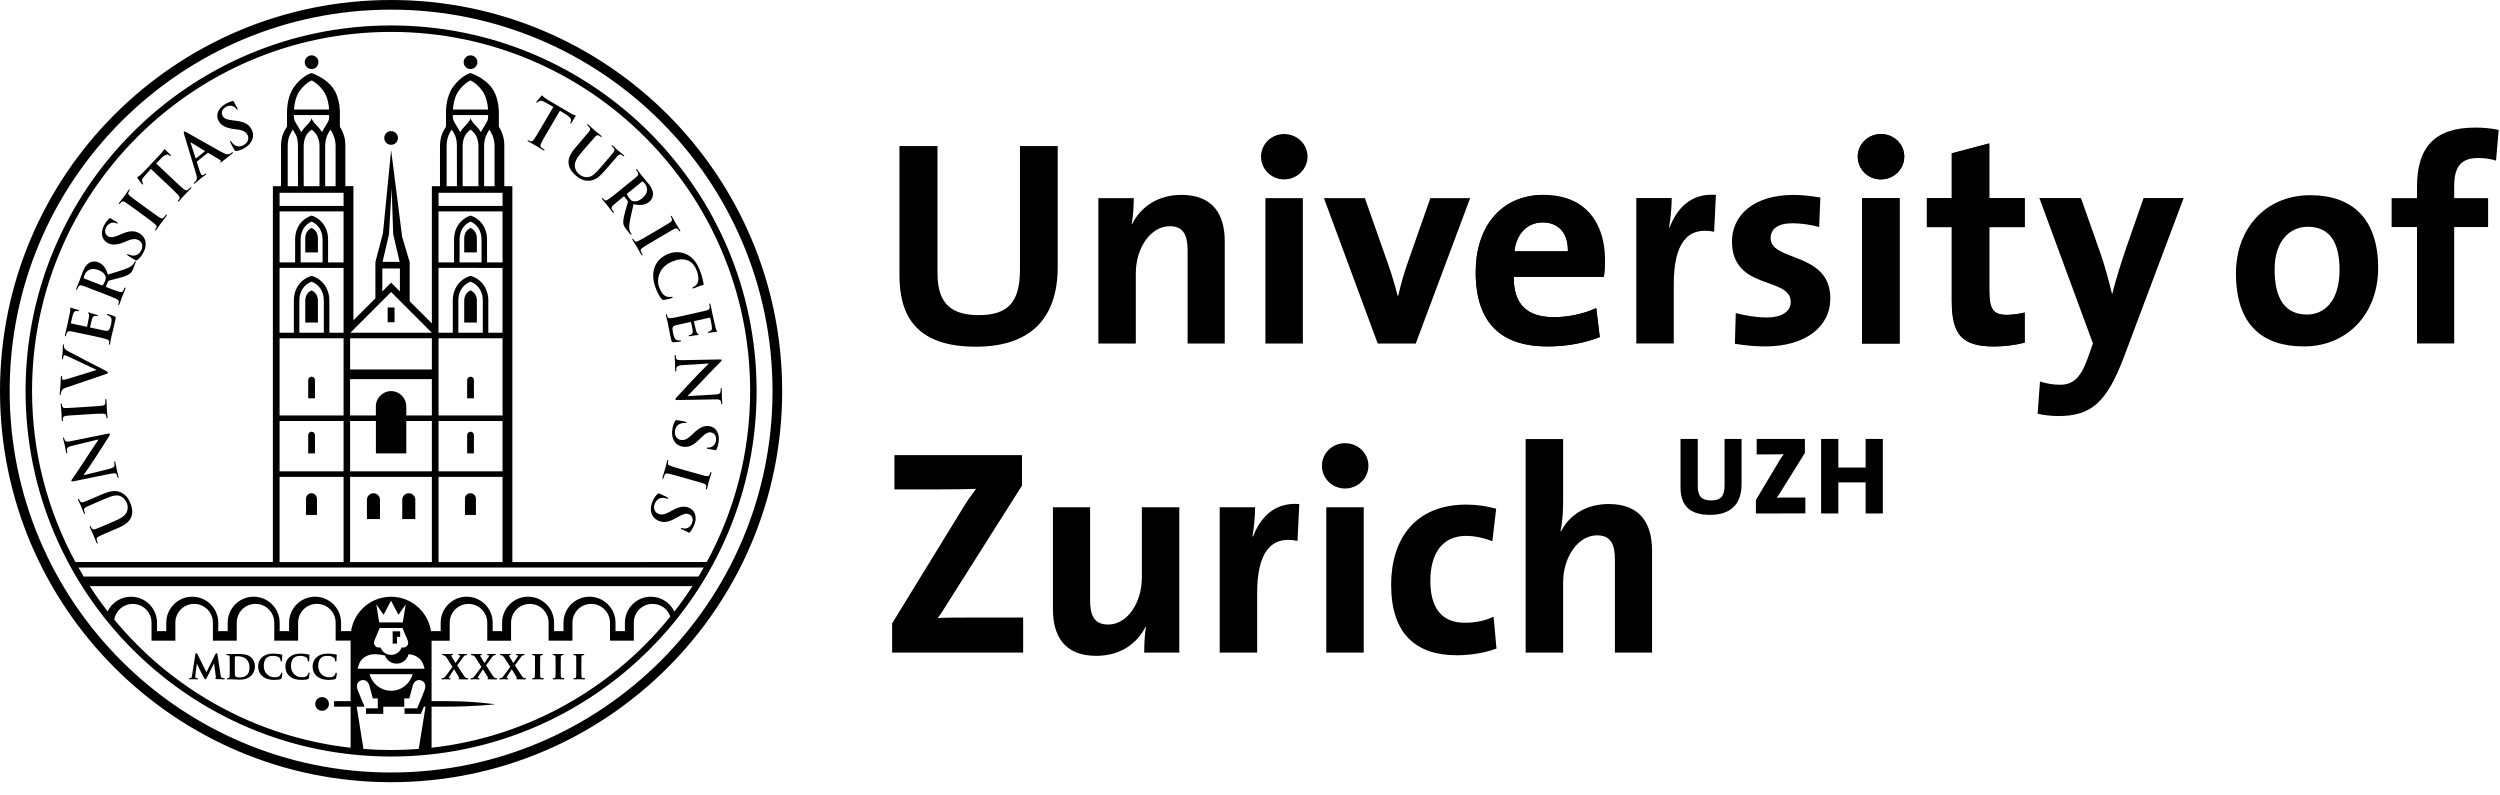
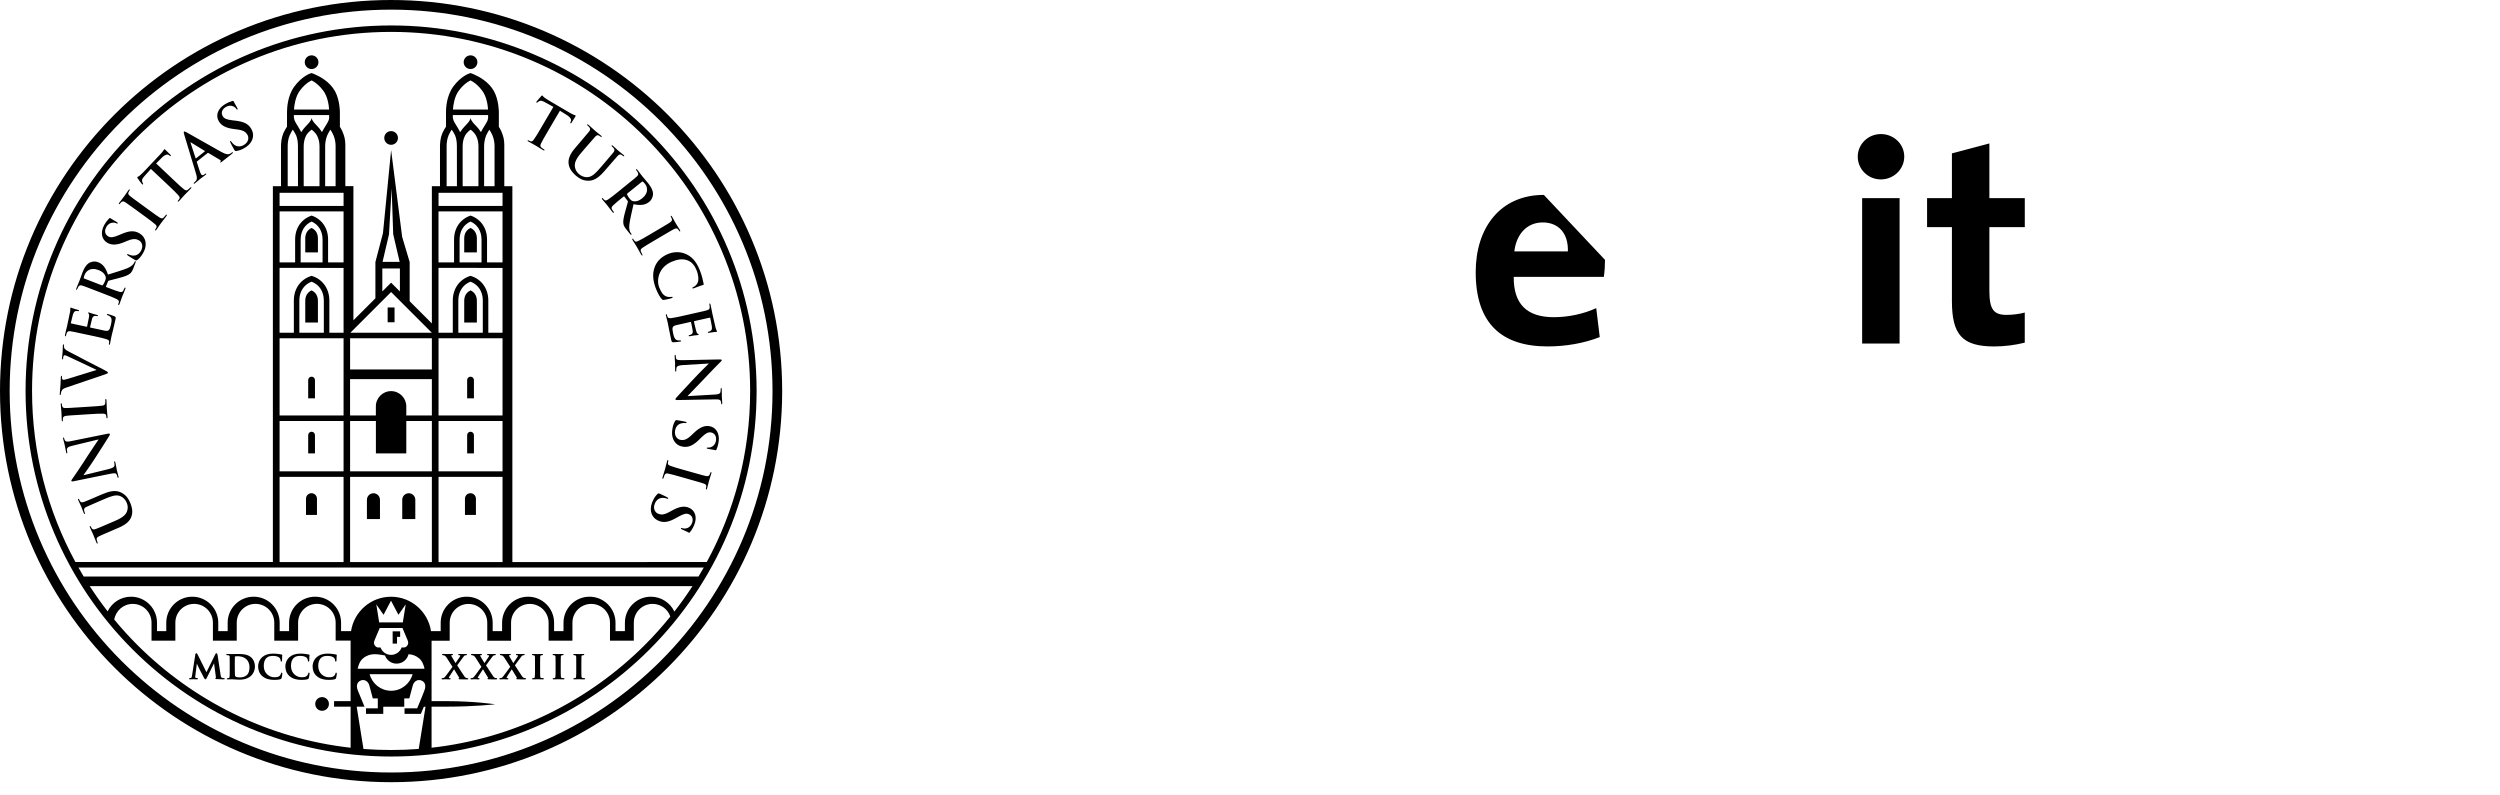
<svg xmlns="http://www.w3.org/2000/svg" width="154px" height="49px" viewBox="0 0 154 49" version="1.1">
  <title>Untitled 2</title>
  <g id="Page-1" stroke="none" stroke-width="1" fill="none" fill-rule="evenodd">
    <g id="uzh-logo" fill="#000000" fill-rule="nonzero">
-       <path d="M54.955,40.202 L54.955,38.4 L59.334,31.263 C59.586,30.849 59.838,30.489 60.126,30.11 C59.692,30.129 59.117,30.146 57.91,30.146 L55.098,30.146 L55.098,28.038 L62.955,28.038 L62.955,29.912 L58.324,37.228 C58.143,37.516 57.981,37.787 57.764,38.076 C58.071,38.04 58.899,38.04 60.395,38.04 L63.026,38.04 L63.026,40.202 L54.955,40.202 Z M70.484,40.202 C70.484,39.788 70.503,39.085 70.592,38.616 L70.574,38.598 C70.033,39.66 69.006,40.4 67.528,40.4 C65.509,40.4 64.861,39.102 64.861,37.535 L64.861,31.246 L67.149,31.246 L67.149,36.976 C67.149,37.913 67.402,38.472 68.267,38.472 C69.438,38.472 70.339,37.138 70.339,35.571 L70.339,31.246 L72.646,31.246 L72.646,40.202 L70.484,40.202 Z M79.926,33.318 C78.269,32.975 77.44,34.057 77.44,36.544 L77.44,40.202 L75.133,40.202 L75.133,31.246 L77.314,31.246 C77.314,31.696 77.26,32.417 77.152,33.048 L77.188,33.048 C77.622,31.913 78.486,30.922 80.036,31.048 L79.926,33.318 Z M82.854,30.093 C82.061,30.093 81.43,29.462 81.43,28.688 C81.43,27.932 82.061,27.3 82.854,27.3 C83.647,27.3 84.295,27.912 84.295,28.688 C84.295,29.462 83.646,30.093 82.854,30.093 Z M81.699,40.202 L81.699,31.246 L84.006,31.246 L84.006,40.202 L81.699,40.202 Z M89.729,40.364 C87.244,40.364 85.694,39.067 85.694,36.021 C85.694,33.228 87.153,31.083 90.326,31.083 C90.938,31.083 91.588,31.173 92.164,31.335 L91.93,33.336 C91.444,33.155 90.885,33.011 90.309,33.011 C88.848,33.011 88.11,34.092 88.11,35.786 C88.11,37.317 88.705,38.363 90.237,38.363 C90.848,38.363 91.516,38.236 92.004,37.984 L92.184,39.949 C91.566,40.185 90.684,40.364 89.729,40.364 Z M99.479,40.202 L99.479,34.473 C99.479,33.535 99.225,32.977 98.379,32.977 C97.207,32.977 96.289,34.311 96.289,35.877 L96.289,40.202 L93.981,40.202 L93.981,27.047 L96.289,27.047 L96.289,30.886 C96.289,31.427 96.252,32.184 96.125,32.706 L96.162,32.725 C96.684,31.715 97.711,31.048 99.1,31.048 C101.119,31.048 101.766,32.347 101.766,33.913 L101.766,40.202 L99.479,40.202 Z M105.334,31.716 C103.873,31.716 103.52,30.928 103.52,30.01 L103.52,27.038 L104.582,27.038 L104.582,29.948 C104.582,30.485 104.752,30.825 105.403,30.825 C106.002,30.825 106.233,30.573 106.233,29.887 L106.233,27.037 L107.28,27.037 L107.28,29.825 C107.279,31.118 106.551,31.716 105.334,31.716 Z M108.164,31.628 L108.164,30.798 L109.639,28.33 C109.713,28.208 109.795,28.092 109.883,27.976 C109.762,27.983 109.606,27.99 109.162,27.99 L108.211,27.99 L108.211,27.038 L111.182,27.038 L111.182,27.901 L109.625,30.403 C109.569,30.492 109.516,30.567 109.449,30.662 C109.537,30.648 109.795,30.648 110.34,30.648 L111.209,30.648 L111.209,31.627 L108.164,31.628 L108.164,31.628 Z M114.922,31.628 L114.922,29.717 L113.242,29.717 L113.242,31.628 L112.18,31.628 L112.18,27.038 L113.242,27.038 L113.242,28.8 L114.922,28.8 L114.922,27.038 L115.983,27.038 L115.983,31.628 L114.922,31.628 Z M60.109,21.357 C56.271,21.357 55.406,19.267 55.406,16.942 L55.406,8.996 L57.75,8.996 L57.75,16.799 C57.75,18.33 58.254,19.412 60.271,19.412 C62.074,19.412 62.831,18.655 62.831,16.582 L62.831,8.996 L65.155,8.996 L65.155,16.438 C65.155,19.772 63.317,21.357 60.109,21.357 Z M73.156,21.16 L73.156,15.43 C73.156,14.492 72.904,13.935 72.056,13.935 C70.885,13.935 69.966,15.268 69.966,16.835 L69.966,21.16 L67.659,21.16 L67.659,12.203 L69.84,12.203 C69.84,12.618 69.804,13.32 69.714,13.789 L69.732,13.808 C70.273,12.745 71.318,12.005 72.777,12.005 C74.797,12.005 75.444,13.303 75.444,14.87 L75.444,21.16 L73.156,21.16 L73.156,21.16 Z M79.102,11.05 C78.31,11.05 77.679,10.42 77.679,9.646 C77.679,8.889 78.31,8.257 79.102,8.257 C79.895,8.257 80.543,8.87 80.543,9.646 C80.543,10.42 79.895,11.05 79.102,11.05 Z M77.949,21.16 L77.949,12.203 L80.256,12.203 L80.256,21.16 L77.949,21.16 Z M87.211,21.16 L84.867,21.16 L81.553,12.203 L84.076,12.203 L85.498,16.24 C85.715,16.852 85.932,17.573 86.094,18.222 L86.129,18.222 C86.274,17.609 86.453,16.924 86.67,16.312 L88.11,12.203 L90.561,12.203 L87.211,21.16 Z M98.797,17.051 L93.246,17.051 C93.227,18.728 94.057,19.538 95.715,19.538 C96.598,19.538 97.553,19.34 98.328,18.979 L98.545,20.763 C97.59,21.141 96.453,21.339 95.336,21.339 C92.49,21.339 90.903,19.915 90.903,16.763 C90.903,14.024 92.418,12.004 95.1,12.004 C97.713,12.004 98.869,13.788 98.869,16.005 C98.869,16.312 98.852,16.672 98.797,17.051 Z M95.031,13.699 C94.077,13.699 93.409,14.402 93.284,15.483 L96.581,15.483 C96.615,14.366 96.004,13.699 95.031,13.699 Z M105.59,14.275 C103.932,13.933 103.104,15.014 103.104,17.501 L103.104,21.159 L100.797,21.159 L100.797,12.202 L102.977,12.202 C102.977,12.653 102.924,13.373 102.815,14.004 L102.852,14.004 C103.285,12.869 104.149,11.878 105.699,12.004 L105.59,14.275 Z M108.744,21.34 C108.094,21.34 107.444,21.269 106.869,21.178 L106.924,19.285 C107.483,19.431 108.166,19.556 108.852,19.556 C109.735,19.556 110.311,19.196 110.311,18.601 C110.311,17.015 106.69,17.915 106.69,14.871 C106.69,13.305 107.969,12.006 110.494,12.006 C111.015,12.006 111.592,12.078 112.133,12.168 L112.061,13.988 C111.557,13.843 110.961,13.754 110.403,13.754 C109.504,13.754 109.071,14.114 109.071,14.673 C109.071,16.133 112.748,15.485 112.748,18.385 C112.744,20.15 111.193,21.34 108.744,21.34 Z M115.861,11.05 C115.068,11.05 114.437,10.42 114.437,9.646 C114.437,8.889 115.068,8.257 115.861,8.257 C116.654,8.257 117.302,8.87 117.302,9.646 C117.302,10.42 116.654,11.05 115.861,11.05 Z M114.707,21.16 L114.707,12.203 L117.014,12.203 L117.014,21.16 L114.707,21.16 Z M122.834,21.34 C120.854,21.34 120.223,20.619 120.223,18.528 L120.223,13.987 L118.69,13.987 L118.69,12.203 L120.223,12.203 L120.223,9.446 L122.53,8.833 L122.53,12.203 L124.711,12.203 L124.711,13.987 L122.53,13.987 L122.53,17.916 C122.53,19.069 122.801,19.395 123.592,19.395 C123.971,19.395 124.385,19.34 124.709,19.249 L124.709,21.105 C124.133,21.25 123.465,21.34 122.834,21.34 Z M130.836,21.988 C129.772,24.781 128.836,25.629 126.781,25.629 C126.385,25.629 125.897,25.574 125.518,25.484 L125.664,23.502 C126.078,23.628 126.457,23.7 126.889,23.7 C127.647,23.7 128.151,23.358 128.619,22.024 L128.926,21.159 L125.627,12.202 L128.188,12.202 L129.395,15.626 C129.666,16.401 129.899,17.284 130.098,18.095 L130.117,18.095 C130.313,17.284 130.692,16.095 130.981,15.248 L132.043,12.202 L134.512,12.202 L130.836,21.988 Z M141.918,21.34 C139.377,21.34 137.735,20.026 137.735,16.835 C137.735,14.042 139.592,12.024 142.313,12.024 C144.854,12.024 146.494,13.429 146.494,16.51 C146.494,19.321 144.604,21.34 141.918,21.34 Z M142.152,13.969 C141.126,13.969 140.116,14.763 140.116,16.601 C140.116,18.439 140.781,19.375 142.116,19.375 C143.253,19.375 144.116,18.456 144.116,16.636 C144.115,14.906 143.504,13.969 142.152,13.969 Z M153.756,9.896 C153.395,9.77 152.981,9.734 152.639,9.734 C151.629,9.734 151.178,10.255 151.178,11.446 L151.178,12.203 L153.268,12.203 L153.268,13.987 L151.178,13.987 L151.178,21.159 L148.889,21.159 L148.889,13.987 L147.324,13.987 L147.324,12.203 L148.889,12.203 L148.889,11.482 C148.889,9.048 150.006,7.86 152.457,7.86 C152.942,7.86 153.449,7.896 153.918,8.004 L153.756,9.896 Z" id="Shape" />
-       <path d="M6.818,32.721 C6.296,32.944 6.2,32.986 6.093,33.04 C5.979,33.098 5.936,33.148 5.96,33.271 C5.965,33.3 5.985,33.362 6.007,33.41 C6.023,33.448 6.025,33.472 6.001,33.481 C5.977,33.492 5.96,33.471 5.938,33.419 C5.86,33.237 5.777,33.018 5.733,32.913 C5.699,32.831 5.595,32.618 5.543,32.495 C5.521,32.443 5.518,32.416 5.542,32.406 C5.565,32.395 5.582,32.413 5.597,32.448 C5.613,32.485 5.625,32.505 5.65,32.543 C5.708,32.629 5.777,32.631 5.9,32.586 C6.013,32.546 6.109,32.505 6.632,32.281 L7.112,32.075 C7.611,31.86 7.778,31.671 7.842,31.444 C7.903,31.234 7.849,31.071 7.799,30.954 C7.735,30.803 7.607,30.639 7.41,30.559 C7.139,30.451 6.826,30.573 6.472,30.725 L6.042,30.909 C5.52,31.134 5.423,31.175 5.315,31.228 C5.202,31.286 5.159,31.335 5.183,31.458 C5.188,31.489 5.209,31.549 5.225,31.587 C5.242,31.624 5.244,31.649 5.219,31.658 C5.195,31.669 5.178,31.647 5.157,31.598 C5.083,31.425 5.001,31.204 5,31.201 C4.981,31.159 4.879,30.947 4.821,30.814 C4.8,30.766 4.798,30.739 4.821,30.729 C4.845,30.717 4.861,30.736 4.879,30.777 C4.895,30.815 4.908,30.835 4.932,30.873 C4.989,30.958 5.059,30.961 5.182,30.916 C5.295,30.876 5.391,30.834 5.913,30.61 L6.28,30.453 C6.663,30.289 7.084,30.153 7.456,30.336 C7.769,30.49 7.914,30.723 8.01,30.944 C8.088,31.127 8.219,31.461 8.1,31.809 C8.017,32.051 7.819,32.29 7.32,32.504 L6.818,32.721 Z M6.676,28.899 C6.959,28.83 7.044,28.76 7.053,28.682 C7.061,28.616 7.05,28.544 7.037,28.487 C7.027,28.447 7.029,28.424 7.053,28.419 C7.082,28.413 7.096,28.444 7.108,28.495 C7.161,28.732 7.181,28.881 7.196,28.95 C7.204,28.983 7.253,29.152 7.295,29.343 C7.305,29.391 7.309,29.424 7.275,29.432 C7.254,29.437 7.242,29.415 7.233,29.379 C7.223,29.331 7.206,29.268 7.179,29.219 C7.129,29.13 7.02,29.14 6.701,29.204 L4.532,29.646 C4.459,29.662 4.404,29.662 4.396,29.625 C4.387,29.585 4.427,29.542 4.479,29.465 C4.517,29.411 4.991,28.726 5.403,28.075 C5.597,27.772 6.015,27.164 6.06,27.089 L6.056,27.071 L4.424,27.467 C4.202,27.52 4.14,27.569 4.123,27.663 C4.112,27.724 4.132,27.809 4.144,27.861 C4.154,27.905 4.146,27.922 4.124,27.925 C4.095,27.933 4.082,27.893 4.069,27.837 C4.026,27.65 3.999,27.474 3.982,27.397 C3.973,27.356 3.932,27.219 3.892,27.041 C3.882,26.993 3.877,26.956 3.908,26.95 C3.929,26.945 3.945,26.965 3.955,27.009 C3.963,27.045 3.969,27.074 3.99,27.115 C4.041,27.212 4.125,27.223 4.33,27.182 L6.642,26.715 C6.722,26.697 6.758,26.705 6.766,26.737 C6.775,26.778 6.745,26.831 6.713,26.88 C6.545,27.157 6.169,27.732 5.876,28.192 C5.567,28.676 5.201,29.182 5.146,29.263 L5.148,29.274 L6.676,28.899 Z M4.871,25.556 C4.304,25.591 4.199,25.598 4.08,25.614 C3.954,25.63 3.892,25.671 3.879,25.754 C3.87,25.796 3.87,25.844 3.873,25.89 C3.875,25.926 3.869,25.95 3.839,25.952 C3.817,25.954 3.807,25.925 3.803,25.865 C3.794,25.723 3.79,25.487 3.783,25.379 C3.776,25.286 3.752,25.067 3.743,24.924 C3.74,24.876 3.746,24.845 3.767,24.843 C3.797,24.841 3.806,24.864 3.808,24.902 C3.81,24.939 3.816,24.968 3.827,25.013 C3.851,25.113 3.917,25.139 4.049,25.136 C4.169,25.136 4.273,25.13 4.841,25.094 L5.498,25.052 C5.859,25.031 6.154,25.011 6.313,24.987 C6.414,24.968 6.479,24.939 6.486,24.826 C6.491,24.773 6.493,24.691 6.49,24.635 C6.487,24.593 6.497,24.574 6.515,24.573 C6.541,24.572 6.554,24.601 6.557,24.642 C6.574,24.888 6.578,25.122 6.583,25.225 C6.588,25.311 6.614,25.544 6.624,25.695 C6.627,25.743 6.618,25.77 6.591,25.771 C6.572,25.773 6.56,25.757 6.557,25.712 C6.554,25.656 6.543,25.612 6.535,25.579 C6.514,25.505 6.451,25.486 6.342,25.482 C6.184,25.473 5.889,25.492 5.527,25.514 L4.871,25.556 Z M4.071,23.877 C3.861,23.95 3.815,24.011 3.769,24.144 C3.75,24.199 3.748,24.258 3.746,24.289 C3.744,24.323 3.731,24.333 3.709,24.332 C3.679,24.33 3.678,24.289 3.682,24.233 C3.695,24.035 3.72,23.823 3.727,23.692 C3.733,23.599 3.733,23.419 3.747,23.232 C3.75,23.187 3.76,23.147 3.786,23.148 C3.811,23.15 3.817,23.172 3.815,23.207 C3.812,23.268 3.812,23.323 3.833,23.354 C3.85,23.38 3.875,23.395 3.909,23.396 C3.958,23.399 4.063,23.372 4.202,23.329 L5.937,22.795 L5.938,22.78 C5.539,22.592 4.368,22.031 4.126,21.926 C4.079,21.905 4.023,21.885 3.989,21.884 C3.96,21.882 3.928,21.896 3.916,21.928 C3.897,21.973 3.891,22.029 3.888,22.076 C3.886,22.11 3.88,22.139 3.854,22.138 C3.825,22.136 3.819,22.102 3.823,22.032 C3.836,21.844 3.856,21.689 3.859,21.641 C3.863,21.578 3.863,21.401 3.871,21.288 C3.874,21.24 3.884,21.21 3.91,21.212 C3.935,21.213 3.941,21.236 3.938,21.274 C3.935,21.311 3.93,21.389 3.97,21.46 C4,21.51 4.06,21.571 4.293,21.687 C4.635,21.855 4.83,21.968 5.275,22.2 C5.805,22.474 6.202,22.676 6.382,22.769 C6.592,22.879 6.651,22.906 6.647,22.957 C6.644,23.005 6.59,23.024 6.412,23.084 L4.071,23.877 Z M5.128,20.567 C4.571,20.447 4.47,20.424 4.351,20.407 C4.225,20.388 4.161,20.405 4.109,20.52 C4.095,20.546 4.079,20.609 4.067,20.66 C4.058,20.701 4.046,20.722 4.021,20.715 C3.996,20.709 3.995,20.683 4.005,20.628 C4.026,20.529 4.052,20.424 4.071,20.333 C4.095,20.238 4.117,20.155 4.129,20.104 C4.153,19.987 4.311,19.258 4.321,19.188 C4.329,19.117 4.335,19.057 4.334,19.026 C4.334,19.006 4.328,18.983 4.332,18.964 C4.336,18.946 4.351,18.945 4.37,18.949 C4.394,18.954 4.434,18.982 4.6,19.029 C4.636,19.041 4.795,19.083 4.837,19.099 C4.855,19.107 4.875,19.119 4.869,19.144 C4.864,19.168 4.844,19.172 4.81,19.165 C4.787,19.16 4.724,19.15 4.676,19.16 C4.605,19.171 4.553,19.199 4.491,19.376 C4.47,19.438 4.381,19.819 4.365,19.894 C4.36,19.913 4.37,19.921 4.395,19.926 L5.32,20.125 C5.345,20.13 5.361,20.13 5.366,20.108 C5.384,20.027 5.473,19.607 5.484,19.521 C5.496,19.432 5.497,19.375 5.467,19.333 C5.443,19.301 5.428,19.282 5.432,19.265 C5.435,19.249 5.445,19.241 5.467,19.244 C5.489,19.249 5.545,19.276 5.728,19.331 C5.801,19.351 5.944,19.393 5.97,19.398 C6,19.405 6.04,19.414 6.033,19.447 C6.027,19.473 6.012,19.477 5.993,19.473 C5.956,19.468 5.909,19.458 5.857,19.459 C5.78,19.461 5.714,19.501 5.67,19.633 C5.648,19.701 5.566,20.063 5.547,20.151 C5.543,20.169 5.557,20.175 5.579,20.181 L5.868,20.243 C5.993,20.27 6.328,20.347 6.434,20.365 C6.688,20.412 6.755,20.365 6.836,19.992 C6.857,19.897 6.889,19.743 6.866,19.639 C6.843,19.535 6.774,19.474 6.631,19.415 C6.594,19.4 6.581,19.39 6.587,19.364 C6.594,19.335 6.623,19.341 6.659,19.349 C6.743,19.367 6.985,19.45 7.055,19.484 C7.144,19.53 7.138,19.563 7.107,19.702 C7.048,19.976 6.999,20.176 6.961,20.332 C6.92,20.488 6.892,20.602 6.868,20.71 C6.858,20.75 6.842,20.831 6.827,20.919 C6.807,21.003 6.796,21.101 6.779,21.173 C6.769,21.222 6.754,21.244 6.727,21.238 C6.709,21.234 6.702,21.217 6.71,21.173 C6.722,21.118 6.724,21.073 6.724,21.038 C6.725,20.962 6.649,20.926 6.546,20.89 C6.396,20.838 6.107,20.777 5.771,20.703 L5.128,20.567 Z M5.822,17.875 C5.293,17.67 5.194,17.632 5.08,17.597 C4.959,17.558 4.892,17.565 4.822,17.669 C4.804,17.694 4.778,17.752 4.76,17.801 C4.745,17.839 4.73,17.859 4.706,17.849 C4.682,17.839 4.684,17.812 4.704,17.759 C4.775,17.574 4.871,17.36 4.898,17.285 C4.944,17.167 5.037,16.897 5.079,16.789 C5.164,16.569 5.274,16.343 5.476,16.205 C5.58,16.133 5.812,16.062 6.046,16.153 C6.304,16.253 6.5,16.452 6.65,16.916 C7.162,16.756 7.565,16.636 7.86,16.515 C8.138,16.398 8.218,16.264 8.25,16.215 C8.271,16.18 8.288,16.15 8.298,16.121 C8.308,16.092 8.324,16.083 8.342,16.09 C8.37,16.102 8.367,16.128 8.351,16.17 L8.223,16.502 C8.148,16.697 8.097,16.778 8.013,16.851 C7.875,16.969 7.659,17.039 7.315,17.13 C7.069,17.195 6.77,17.265 6.701,17.289 C6.674,17.298 6.662,17.318 6.652,17.342 L6.527,17.644 C6.52,17.662 6.523,17.674 6.545,17.683 L6.594,17.702 C6.919,17.827 7.194,17.934 7.347,17.973 C7.45,18 7.535,18.009 7.59,17.91 C7.617,17.86 7.653,17.786 7.67,17.744 C7.681,17.716 7.696,17.706 7.714,17.713 C7.737,17.724 7.738,17.751 7.722,17.796 C7.643,17.998 7.534,18.253 7.513,18.306 C7.488,18.371 7.413,18.595 7.359,18.736 C7.341,18.779 7.321,18.8 7.297,18.79 C7.278,18.783 7.275,18.767 7.291,18.725 C7.311,18.671 7.319,18.627 7.326,18.593 C7.339,18.519 7.268,18.47 7.173,18.417 C7.033,18.343 6.758,18.236 6.437,18.112 L5.822,17.875 Z M6.257,17.57 C6.295,17.585 6.312,17.583 6.332,17.563 C6.385,17.5 6.436,17.399 6.469,17.312 C6.523,17.171 6.527,17.122 6.506,17.041 C6.47,16.907 6.348,16.743 6.062,16.633 C5.567,16.442 5.297,16.714 5.217,16.92 C5.183,17.007 5.162,17.071 5.159,17.11 C5.157,17.137 5.168,17.15 5.195,17.16 L6.257,17.57 Z M8.459,16.014 C8.405,16.052 8.385,16.054 8.313,16.013 C8.134,15.91 7.946,15.786 7.896,15.754 C7.849,15.724 7.819,15.693 7.834,15.667 C7.851,15.639 7.882,15.651 7.908,15.666 C7.95,15.69 8.025,15.716 8.091,15.73 C8.372,15.794 8.57,15.653 8.684,15.452 C8.85,15.159 8.733,14.903 8.561,14.806 C8.4,14.716 8.223,14.68 7.858,14.83 L7.656,14.913 C7.174,15.112 6.876,15.106 6.612,14.957 C6.256,14.753 6.168,14.31 6.424,13.856 C6.544,13.644 6.653,13.526 6.725,13.455 C6.748,13.431 6.767,13.419 6.79,13.433 C6.832,13.456 6.919,13.524 7.173,13.666 C7.245,13.707 7.265,13.731 7.251,13.757 C7.237,13.78 7.213,13.778 7.174,13.757 C7.145,13.74 7.035,13.699 6.911,13.719 C6.821,13.734 6.67,13.773 6.55,13.984 C6.413,14.225 6.47,14.451 6.665,14.561 C6.814,14.646 6.971,14.635 7.329,14.482 L7.449,14.43 C7.969,14.203 8.271,14.192 8.582,14.368 C8.77,14.475 8.954,14.674 8.974,14.995 C8.986,15.217 8.912,15.416 8.814,15.588 C8.706,15.776 8.6,15.909 8.459,16.014 Z M8.373,12.925 C7.914,12.59 7.829,12.529 7.727,12.463 C7.621,12.396 7.546,12.388 7.483,12.442 C7.45,12.468 7.419,12.505 7.392,12.542 C7.371,12.572 7.35,12.586 7.327,12.568 C7.308,12.555 7.32,12.526 7.355,12.478 C7.439,12.363 7.587,12.179 7.651,12.091 C7.707,12.016 7.828,11.831 7.912,11.716 C7.94,11.677 7.964,11.657 7.981,11.67 C8.005,11.689 7.999,11.711 7.976,11.741 C7.955,11.771 7.939,11.798 7.919,11.838 C7.875,11.932 7.908,11.992 8.01,12.075 C8.102,12.152 8.187,12.214 8.646,12.549 L9.178,12.938 C9.471,13.152 9.71,13.326 9.849,13.409 C9.937,13.459 10.007,13.478 10.085,13.396 C10.122,13.358 10.177,13.295 10.21,13.25 C10.233,13.217 10.254,13.208 10.27,13.219 C10.291,13.236 10.283,13.266 10.258,13.299 C10.112,13.498 9.964,13.683 9.904,13.765 C9.853,13.833 9.724,14.032 9.635,14.152 C9.606,14.192 9.582,14.206 9.561,14.191 C9.546,14.18 9.545,14.161 9.573,14.125 C9.605,14.08 9.626,14.039 9.639,14.007 C9.671,13.939 9.633,13.882 9.552,13.81 C9.436,13.702 9.198,13.528 8.904,13.314 L8.373,12.925 Z M9.295,10.406 L8.923,10.821 C8.778,10.984 8.732,11.062 8.753,11.159 C8.768,11.224 8.788,11.269 8.804,11.295 C8.821,11.321 8.825,11.339 8.808,11.357 C8.79,11.376 8.771,11.369 8.743,11.339 C8.699,11.298 8.501,11.013 8.483,10.986 C8.456,10.944 8.447,10.921 8.462,10.905 C8.483,10.883 8.535,10.882 8.605,10.819 C8.688,10.748 8.792,10.65 8.876,10.56 L9.893,9.484 C9.976,9.397 10.024,9.33 10.057,9.284 C10.087,9.235 10.102,9.208 10.113,9.198 C10.132,9.179 10.15,9.192 10.191,9.23 C10.249,9.284 10.428,9.468 10.5,9.536 C10.523,9.564 10.536,9.585 10.52,9.601 C10.499,9.622 10.481,9.615 10.437,9.58 L10.405,9.556 C10.33,9.494 10.184,9.495 9.95,9.733 L9.618,10.068 L10.732,11.121 C10.982,11.357 11.197,11.56 11.328,11.657 C11.411,11.719 11.486,11.761 11.575,11.689 C11.617,11.656 11.679,11.602 11.717,11.561 C11.745,11.531 11.766,11.525 11.779,11.538 C11.8,11.557 11.787,11.585 11.758,11.615 C11.589,11.795 11.419,11.958 11.347,12.034 C11.288,12.096 11.134,12.276 11.032,12.385 C11,12.42 10.972,12.432 10.954,12.413 C10.939,12.4 10.941,12.382 10.973,12.35 C11.012,12.309 11.037,12.272 11.055,12.242 C11.095,12.177 11.051,12.104 10.98,12.022 C10.878,11.9 10.665,11.698 10.415,11.46 L9.295,10.406 Z M12.134,9.947 C12.119,9.959 12.118,9.968 12.126,9.991 L12.302,10.535 C12.331,10.631 12.372,10.713 12.4,10.748 C12.442,10.801 12.5,10.817 12.589,10.745 L12.633,10.71 C12.668,10.683 12.681,10.682 12.695,10.698 C12.715,10.721 12.702,10.741 12.67,10.767 C12.576,10.841 12.442,10.933 12.353,11.004 C12.321,11.03 12.167,11.167 12.015,11.288 C11.977,11.318 11.955,11.327 11.936,11.304 C11.922,11.285 11.929,11.271 11.954,11.252 C11.979,11.231 12.018,11.195 12.04,11.174 C12.161,11.049 12.137,10.905 12.079,10.713 L11.348,8.292 C11.316,8.18 11.307,8.133 11.337,8.11 C11.362,8.089 11.401,8.101 11.483,8.145 C11.682,8.249 13.101,9.069 13.642,9.365 C13.963,9.539 14.08,9.513 14.154,9.478 C14.206,9.452 14.252,9.419 14.287,9.392 C14.309,9.372 14.328,9.365 14.344,9.384 C14.363,9.407 14.341,9.435 14.233,9.522 C14.129,9.606 13.915,9.776 13.676,9.957 C13.621,9.996 13.586,10.024 13.57,10.004 C13.556,9.986 13.563,9.972 13.591,9.945 C13.607,9.923 13.606,9.88 13.564,9.857 L12.835,9.423 C12.817,9.413 12.804,9.414 12.79,9.426 L12.134,9.947 Z M12.614,9.325 C12.629,9.313 12.625,9.303 12.614,9.296 L11.775,8.783 C11.763,8.774 11.749,8.762 11.739,8.768 C11.73,8.775 11.736,8.793 11.743,8.809 L12.048,9.743 C12.055,9.757 12.065,9.764 12.076,9.754 L12.614,9.325 Z M14.557,9.301 C14.494,9.31 14.473,9.299 14.431,9.229 C14.327,9.051 14.225,8.851 14.199,8.797 C14.174,8.747 14.162,8.706 14.187,8.692 C14.216,8.674 14.236,8.702 14.251,8.728 C14.274,8.77 14.329,8.83 14.377,8.874 C14.589,9.07 14.83,9.044 15.028,8.926 C15.318,8.754 15.343,8.475 15.243,8.303 C15.149,8.147 15.014,8.027 14.623,7.976 L14.405,7.948 C13.887,7.881 13.633,7.728 13.477,7.468 C13.267,7.114 13.414,6.686 13.86,6.42 C14.069,6.296 14.223,6.248 14.32,6.221 C14.353,6.21 14.376,6.21 14.388,6.234 C14.413,6.276 14.455,6.377 14.604,6.628 C14.646,6.699 14.651,6.732 14.625,6.746 C14.603,6.759 14.582,6.746 14.559,6.707 C14.542,6.678 14.467,6.588 14.35,6.544 C14.266,6.512 14.116,6.47 13.907,6.594 C13.669,6.736 13.605,6.959 13.719,7.153 C13.807,7.3 13.948,7.37 14.334,7.414 L14.464,7.428 C15.026,7.49 15.297,7.63 15.478,7.936 C15.588,8.123 15.649,8.386 15.507,8.674 C15.407,8.872 15.244,9.007 15.074,9.11 C14.89,9.217 14.731,9.28 14.557,9.301 Z M34.089,6.584 L33.6,6.314 C33.41,6.21 33.322,6.181 33.232,6.224 C33.171,6.252 33.132,6.283 33.111,6.305 C33.09,6.326 33.072,6.333 33.052,6.323 C33.03,6.31 33.032,6.29 33.053,6.254 C33.083,6.203 33.317,5.945 33.339,5.922 C33.373,5.886 33.394,5.872 33.414,5.884 C33.439,5.9 33.453,5.95 33.529,6.004 C33.618,6.068 33.736,6.148 33.842,6.209 L35.12,6.959 C35.223,7.021 35.3,7.052 35.351,7.074 C35.406,7.093 35.435,7.101 35.449,7.109 C35.47,7.123 35.464,7.144 35.434,7.192 C35.394,7.259 35.254,7.477 35.205,7.561 C35.183,7.591 35.165,7.607 35.144,7.596 C35.12,7.58 35.123,7.561 35.147,7.51 L35.166,7.474 C35.208,7.385 35.174,7.245 34.891,7.07 L34.491,6.82 L33.715,8.143 C33.541,8.44 33.391,8.695 33.325,8.842 C33.282,8.939 33.26,9.021 33.348,9.09 C33.39,9.123 33.457,9.171 33.505,9.199 C33.541,9.22 33.551,9.239 33.542,9.255 C33.528,9.277 33.498,9.273 33.462,9.251 C33.25,9.129 33.053,9 32.962,8.947 C32.888,8.904 32.679,8.794 32.55,8.718 C32.508,8.695 32.491,8.67 32.504,8.649 C32.513,8.632 32.532,8.63 32.57,8.653 C32.619,8.682 32.662,8.698 32.694,8.708 C32.766,8.733 32.828,8.674 32.891,8.586 C32.987,8.46 33.136,8.205 33.311,7.908 L34.089,6.584 Z M35.774,8.711 C36.145,8.28 36.212,8.2 36.286,8.106 C36.362,8.004 36.379,7.94 36.303,7.839 C36.285,7.815 36.24,7.77 36.199,7.735 C36.168,7.708 36.155,7.688 36.173,7.668 C36.19,7.648 36.215,7.659 36.257,7.696 C36.406,7.825 36.579,7.987 36.664,8.06 C36.731,8.118 36.918,8.264 37.019,8.351 C37.061,8.388 37.078,8.41 37.059,8.43 C37.042,8.45 37.02,8.441 36.993,8.416 C36.962,8.39 36.941,8.377 36.902,8.354 C36.813,8.301 36.75,8.332 36.659,8.425 C36.575,8.512 36.507,8.591 36.137,9.023 L35.797,9.42 C35.443,9.832 35.378,10.075 35.419,10.309 C35.457,10.523 35.577,10.647 35.674,10.73 C35.799,10.836 35.986,10.928 36.196,10.913 C36.486,10.892 36.715,10.642 36.966,10.351 L37.271,9.997 C37.641,9.565 37.709,9.486 37.783,9.392 C37.859,9.289 37.876,9.225 37.8,9.124 C37.781,9.1 37.737,9.056 37.705,9.027 C37.673,9 37.661,8.979 37.678,8.96 C37.695,8.941 37.72,8.951 37.759,8.985 C37.904,9.109 38.075,9.271 38.078,9.274 C38.111,9.302 38.298,9.448 38.409,9.543 C38.449,9.577 38.464,9.601 38.446,9.62 C38.429,9.641 38.408,9.631 38.374,9.602 C38.343,9.575 38.324,9.563 38.285,9.54 C38.195,9.488 38.132,9.518 38.041,9.611 C37.958,9.697 37.889,9.777 37.519,10.208 L37.258,10.511 C36.987,10.826 36.669,11.134 36.256,11.134 C35.905,11.134 35.675,10.99 35.49,10.832 C35.34,10.703 35.074,10.46 35.027,10.095 C34.995,9.841 35.067,9.538 35.421,9.126 L35.774,8.711 Z M38.61,11.381 C39.053,11.026 39.134,10.959 39.223,10.878 C39.317,10.793 39.345,10.732 39.288,10.619 C39.274,10.591 39.237,10.539 39.205,10.498 C39.179,10.466 39.171,10.444 39.19,10.427 C39.211,10.411 39.233,10.427 39.268,10.47 C39.393,10.624 39.532,10.816 39.581,10.876 C39.66,10.976 39.848,11.189 39.92,11.28 C40.067,11.464 40.208,11.673 40.227,11.917 C40.237,12.043 40.182,12.279 39.987,12.438 C39.771,12.611 39.502,12.68 39.025,12.579 C38.909,13.101 38.81,13.511 38.768,13.828 C38.73,14.127 38.806,14.264 38.832,14.313 C38.852,14.35 38.87,14.377 38.889,14.402 C38.909,14.424 38.91,14.444 38.894,14.456 C38.872,14.476 38.849,14.459 38.82,14.424 L38.597,14.149 C38.466,13.986 38.422,13.901 38.402,13.793 C38.369,13.614 38.417,13.394 38.509,13.049 C38.575,12.803 38.665,12.51 38.679,12.438 C38.685,12.409 38.673,12.388 38.658,12.369 L38.46,12.111 C38.447,12.095 38.436,12.091 38.418,12.106 L38.377,12.138 C38.106,12.357 37.876,12.541 37.765,12.655 C37.688,12.732 37.638,12.801 37.697,12.898 C37.726,12.946 37.772,13.015 37.801,13.049 C37.82,13.072 37.821,13.091 37.806,13.104 C37.785,13.12 37.761,13.107 37.73,13.069 C37.594,12.9 37.429,12.676 37.394,12.632 C37.35,12.577 37.193,12.402 37.1,12.284 C37.069,12.246 37.062,12.219 37.082,12.202 C37.097,12.19 37.114,12.195 37.143,12.23 C37.178,12.273 37.212,12.303 37.239,12.326 C37.299,12.375 37.375,12.338 37.468,12.282 C37.602,12.198 37.832,12.011 38.1,11.797 L38.61,11.381 Z M38.656,11.91 C38.625,11.936 38.618,11.951 38.626,11.979 C38.654,12.057 38.716,12.151 38.774,12.224 C38.869,12.34 38.911,12.369 38.991,12.391 C39.125,12.426 39.327,12.404 39.565,12.21 C39.979,11.877 39.877,11.507 39.739,11.335 C39.68,11.263 39.635,11.212 39.603,11.19 C39.582,11.173 39.565,11.178 39.541,11.196 L38.656,11.91 Z M40.591,14.113 C41.081,13.824 41.171,13.771 41.27,13.704 C41.375,13.633 41.413,13.568 41.386,13.488 C41.375,13.447 41.353,13.404 41.331,13.365 C41.31,13.333 41.307,13.309 41.332,13.294 C41.352,13.283 41.373,13.306 41.403,13.356 C41.475,13.479 41.586,13.687 41.64,13.78 C41.687,13.861 41.809,14.045 41.882,14.167 C41.906,14.209 41.915,14.239 41.896,14.25 C41.872,14.266 41.853,14.25 41.834,14.217 C41.814,14.185 41.796,14.161 41.768,14.126 C41.702,14.048 41.63,14.056 41.514,14.115 C41.408,14.169 41.317,14.223 40.827,14.511 L40.26,14.845 C39.948,15.03 39.693,15.18 39.562,15.275 C39.481,15.336 39.436,15.393 39.48,15.497 C39.501,15.546 39.537,15.62 39.564,15.669 C39.585,15.704 39.585,15.727 39.568,15.735 C39.547,15.749 39.521,15.728 39.501,15.693 C39.376,15.481 39.266,15.272 39.214,15.185 C39.171,15.111 39.041,14.914 38.965,14.785 C38.94,14.743 38.937,14.715 38.959,14.702 C38.975,14.693 38.992,14.7 39.015,14.738 C39.044,14.787 39.073,14.821 39.097,14.847 C39.148,14.904 39.214,14.89 39.313,14.845 C39.459,14.782 39.712,14.631 40.025,14.448 L40.591,14.113 Z M40.314,16.493 C40.471,16.032 40.821,15.782 41.156,15.643 C41.391,15.545 41.829,15.45 42.27,15.656 C42.601,15.81 42.875,16.081 43.088,16.596 C43.177,16.81 43.216,16.944 43.261,17.111 C43.298,17.25 43.313,17.373 43.345,17.481 C43.357,17.52 43.346,17.541 43.325,17.549 C43.297,17.561 43.252,17.568 43.128,17.611 C43.011,17.652 42.821,17.734 42.75,17.755 C42.696,17.774 42.666,17.777 42.652,17.747 C42.641,17.719 42.667,17.701 42.714,17.682 C42.818,17.634 42.922,17.538 42.976,17.415 C43.05,17.251 43.033,16.943 42.9,16.625 C42.775,16.325 42.619,16.159 42.418,16.064 C42.083,15.908 41.727,15.978 41.392,16.117 C40.57,16.457 40.421,17.251 40.612,17.714 C40.739,18.023 40.851,18.194 41.067,18.268 C41.158,18.298 41.276,18.302 41.343,18.29 C41.403,18.278 41.419,18.279 41.431,18.307 C41.441,18.33 41.42,18.349 41.392,18.36 C41.351,18.377 41.034,18.46 40.901,18.474 C40.836,18.481 40.812,18.474 40.764,18.424 C40.651,18.31 40.518,18.057 40.427,17.835 C40.232,17.361 40.171,16.92 40.314,16.493 Z M42.775,19.295 C43.331,19.17 43.432,19.149 43.547,19.114 C43.67,19.079 43.721,19.037 43.72,18.91 C43.72,18.879 43.711,18.816 43.699,18.765 C43.689,18.725 43.691,18.701 43.718,18.696 C43.744,18.69 43.757,18.714 43.769,18.769 C43.791,18.868 43.811,18.974 43.832,19.065 C43.85,19.161 43.865,19.246 43.876,19.295 C43.901,19.412 44.064,20.139 44.084,20.207 C44.106,20.275 44.127,20.332 44.141,20.359 C44.149,20.377 44.165,20.396 44.169,20.415 C44.173,20.434 44.159,20.44 44.141,20.444 C44.117,20.449 44.068,20.441 43.897,20.467 C43.859,20.472 43.697,20.5 43.652,20.503 C43.633,20.503 43.61,20.501 43.604,20.477 C43.598,20.452 43.616,20.44 43.647,20.433 C43.673,20.428 43.734,20.41 43.773,20.381 C43.834,20.34 43.87,20.294 43.85,20.108 C43.844,20.045 43.765,19.66 43.748,19.587 C43.744,19.569 43.73,19.565 43.706,19.57 L42.783,19.778 C42.757,19.784 42.743,19.791 42.748,19.812 C42.766,19.893 42.859,20.312 42.887,20.395 C42.914,20.481 42.937,20.533 42.981,20.558 C43.016,20.577 43.038,20.586 43.043,20.605 C43.046,20.62 43.042,20.631 43.02,20.637 C42.999,20.642 42.937,20.64 42.748,20.667 C42.674,20.681 42.524,20.702 42.5,20.708 C42.471,20.714 42.431,20.725 42.423,20.69 C42.417,20.665 42.43,20.654 42.447,20.65 C42.483,20.638 42.53,20.628 42.576,20.606 C42.644,20.571 42.687,20.507 42.672,20.37 C42.664,20.299 42.586,19.936 42.567,19.849 C42.563,19.83 42.547,19.829 42.525,19.834 L42.237,19.899 C42.113,19.927 41.776,19.999 41.672,20.026 C41.422,20.088 41.38,20.16 41.464,20.533 C41.485,20.628 41.52,20.781 41.585,20.866 C41.649,20.951 41.736,20.978 41.892,20.97 C41.934,20.969 41.95,20.972 41.956,20.997 C41.962,21.026 41.933,21.033 41.895,21.041 C41.811,21.061 41.557,21.086 41.479,21.084 C41.378,21.08 41.372,21.047 41.34,20.908 C41.278,20.636 41.24,20.432 41.209,20.274 C41.181,20.116 41.159,20.002 41.135,19.892 C41.126,19.852 41.108,19.771 41.085,19.685 C41.065,19.601 41.038,19.508 41.021,19.435 C41.01,19.388 41.015,19.36 41.042,19.354 C41.06,19.35 41.074,19.362 41.084,19.406 C41.096,19.461 41.112,19.503 41.128,19.534 C41.158,19.603 41.243,19.604 41.353,19.596 C41.51,19.579 41.799,19.515 42.134,19.44 L42.775,19.295 Z M42.087,22.487 C41.795,22.505 41.7,22.557 41.677,22.633 C41.656,22.697 41.656,22.77 41.657,22.828 C41.658,22.869 41.651,22.892 41.63,22.892 C41.6,22.893 41.591,22.86 41.589,22.808 C41.58,22.565 41.586,22.414 41.584,22.343 C41.583,22.31 41.564,22.134 41.559,21.941 C41.557,21.893 41.56,21.858 41.593,21.858 C41.615,21.857 41.624,21.879 41.625,21.917 C41.627,21.966 41.633,22.033 41.648,22.084 C41.682,22.181 41.792,22.191 42.117,22.185 L44.331,22.141 C44.405,22.138 44.459,22.148 44.46,22.185 C44.461,22.226 44.414,22.26 44.349,22.328 C44.302,22.374 43.713,22.964 43.19,23.529 C42.945,23.792 42.424,24.316 42.368,24.381 L42.368,24.401 L44.045,24.303 C44.273,24.291 44.343,24.255 44.377,24.164 C44.398,24.107 44.394,24.018 44.392,23.965 C44.391,23.92 44.401,23.904 44.424,23.904 C44.454,23.903 44.459,23.944 44.461,23.999 C44.468,24.193 44.463,24.374 44.466,24.452 C44.467,24.493 44.484,24.635 44.489,24.818 C44.491,24.867 44.489,24.904 44.459,24.905 C44.437,24.906 44.425,24.884 44.423,24.839 C44.422,24.801 44.421,24.773 44.408,24.728 C44.374,24.624 44.295,24.596 44.085,24.601 L41.725,24.643 C41.643,24.646 41.609,24.632 41.607,24.599 C41.606,24.558 41.645,24.511 41.685,24.469 C41.901,24.226 42.373,23.731 42.746,23.327 C43.136,22.906 43.588,22.474 43.656,22.404 L43.656,22.393 L42.087,22.487 Z M41.585,25.938 C41.62,25.881 41.64,25.874 41.721,25.884 C41.925,25.914 42.145,25.96 42.203,25.974 C42.258,25.986 42.297,26.001 42.293,26.032 C42.289,26.066 42.255,26.064 42.225,26.06 C42.177,26.052 42.097,26.057 42.031,26.066 C41.746,26.108 41.614,26.312 41.582,26.542 C41.534,26.875 41.735,27.07 41.933,27.1 C42.115,27.125 42.293,27.094 42.579,26.823 L42.736,26.672 C43.113,26.312 43.392,26.207 43.692,26.25 C44.099,26.31 44.342,26.691 44.269,27.206 C44.234,27.446 44.175,27.598 44.135,27.689 C44.123,27.72 44.109,27.738 44.083,27.734 C44.035,27.727 43.93,27.697 43.641,27.656 C43.559,27.644 43.532,27.629 43.537,27.599 C43.541,27.573 43.563,27.565 43.608,27.572 C43.641,27.576 43.758,27.574 43.867,27.51 C43.944,27.464 44.071,27.373 44.105,27.132 C44.145,26.86 44.009,26.669 43.788,26.637 C43.618,26.614 43.476,26.679 43.198,26.953 L43.105,27.046 C42.705,27.444 42.426,27.567 42.075,27.518 C41.859,27.488 41.617,27.37 41.48,27.078 C41.388,26.876 41.384,26.664 41.414,26.468 C41.442,26.249 41.492,26.087 41.585,25.938 Z M42.705,29.112 C43.252,29.266 43.352,29.295 43.47,29.32 C43.595,29.347 43.666,29.329 43.706,29.255 C43.727,29.219 43.745,29.173 43.757,29.13 C43.767,29.094 43.779,29.074 43.809,29.082 C43.83,29.089 43.83,29.119 43.813,29.177 C43.774,29.315 43.701,29.537 43.67,29.643 C43.645,29.733 43.596,29.948 43.557,30.083 C43.544,30.13 43.529,30.157 43.507,30.151 C43.478,30.142 43.477,30.119 43.486,30.083 C43.497,30.047 43.502,30.019 43.507,29.973 C43.516,29.87 43.463,29.826 43.339,29.783 C43.226,29.743 43.126,29.715 42.579,29.56 L41.945,29.379 C41.596,29.28 41.312,29.2 41.153,29.171 C41.053,29.154 40.981,29.161 40.936,29.266 C40.915,29.315 40.885,29.392 40.871,29.446 C40.859,29.486 40.844,29.501 40.826,29.496 C40.801,29.489 40.798,29.457 40.808,29.417 C40.875,29.181 40.951,28.956 40.977,28.858 C41,28.776 41.054,28.546 41.095,28.402 C41.108,28.355 41.126,28.334 41.151,28.34 C41.17,28.345 41.176,28.362 41.165,28.406 C41.148,28.459 41.144,28.505 41.143,28.539 C41.137,28.615 41.192,28.654 41.293,28.694 C41.439,28.755 41.723,28.835 42.071,28.933 L42.705,29.112 Z M40.502,30.431 C40.55,30.385 40.57,30.383 40.647,30.415 C40.836,30.496 41.037,30.601 41.089,30.626 C41.139,30.652 41.172,30.68 41.161,30.706 C41.147,30.737 41.115,30.727 41.088,30.715 C41.044,30.696 40.965,30.68 40.9,30.671 C40.613,30.638 40.433,30.799 40.341,31.013 C40.207,31.322 40.351,31.563 40.533,31.642 C40.701,31.713 40.881,31.732 41.226,31.541 L41.418,31.437 C41.876,31.187 42.173,31.16 42.451,31.281 C42.828,31.444 42.963,31.877 42.757,32.353 C42.66,32.577 42.564,32.706 42.501,32.785 C42.48,32.813 42.463,32.826 42.439,32.815 C42.395,32.794 42.301,32.739 42.034,32.623 C41.959,32.591 41.934,32.568 41.948,32.541 C41.958,32.519 41.982,32.517 42.024,32.534 C42.055,32.547 42.17,32.576 42.29,32.543 C42.378,32.521 42.522,32.464 42.62,32.241 C42.729,31.987 42.648,31.768 42.442,31.679 C42.285,31.611 42.13,31.638 41.792,31.828 L41.678,31.892 C41.186,32.172 40.886,32.217 40.559,32.077 C40.36,31.991 40.157,31.813 40.101,31.497 C40.065,31.277 40.119,31.072 40.196,30.891 C40.282,30.694 40.373,30.55 40.502,30.431 Z M13.791,41.773 C13.766,41.773 13.734,41.771 13.677,41.753 C13.624,41.738 13.606,41.695 13.587,41.567 L13.397,40.317 C13.388,40.269 13.363,40.24 13.334,40.238 C13.304,40.239 13.281,40.262 13.264,40.298 L12.717,41.41 L12.171,40.312 C12.144,40.255 12.121,40.238 12.091,40.238 C12.061,40.239 12.039,40.267 12.034,40.304 L11.827,41.625 C11.817,41.692 11.795,41.766 11.756,41.767 C11.723,41.771 11.71,41.771 11.694,41.771 C11.67,41.771 11.645,41.783 11.644,41.808 C11.644,41.84 11.678,41.848 11.7,41.848 C11.767,41.848 11.868,41.84 11.907,41.84 C11.944,41.84 12.04,41.848 12.129,41.848 C12.157,41.848 12.193,41.843 12.195,41.808 C12.192,41.781 12.17,41.772 12.145,41.771 C12.128,41.771 12.11,41.769 12.076,41.762 C12.041,41.753 12.025,41.745 12.024,41.718 C12.024,41.687 12.026,41.66 12.031,41.625 L12.126,40.879 C12.195,41.024 12.301,41.238 12.315,41.274 C12.34,41.334 12.506,41.641 12.556,41.735 C12.591,41.796 12.61,41.84 12.655,41.846 C12.695,41.842 12.707,41.815 12.755,41.722 L13.186,40.856 L13.296,41.688 C13.298,41.706 13.299,41.72 13.299,41.731 C13.299,41.754 13.296,41.753 13.297,41.755 C13.281,41.761 13.263,41.77 13.262,41.792 C13.264,41.821 13.291,41.831 13.34,41.833 C13.424,41.838 13.721,41.848 13.775,41.848 C13.806,41.847 13.842,41.845 13.846,41.808 C13.839,41.781 13.812,41.773 13.791,41.773 Z M15.5,40.521 C15.265,40.284 14.907,40.286 14.646,40.286 C14.52,40.286 14.37,40.29 14.305,40.29 C14.246,40.29 14.112,40.286 14.003,40.286 C13.974,40.286 13.941,40.288 13.938,40.321 C13.939,40.35 13.968,40.36 13.992,40.36 C14.021,40.36 14.057,40.362 14.07,40.366 C14.134,40.387 14.141,40.394 14.148,40.461 C14.151,40.524 14.151,40.581 14.151,40.89 L14.151,41.245 C14.151,41.433 14.151,41.591 14.141,41.675 C14.133,41.736 14.123,41.761 14.092,41.769 C14.074,41.773 14.052,41.775 14.022,41.775 C13.992,41.775 13.972,41.795 13.972,41.814 C13.973,41.842 14.002,41.852 14.03,41.852 C14.074,41.852 14.127,41.85 14.176,41.847 C14.226,41.847 14.272,41.844 14.295,41.844 C14.346,41.844 14.422,41.85 14.505,41.857 C14.588,41.862 14.679,41.869 14.756,41.869 C15.146,41.869 15.372,41.724 15.47,41.626 C15.592,41.507 15.704,41.311 15.704,41.05 C15.703,40.802 15.607,40.629 15.5,40.521 Z M15.368,41.105 C15.368,41.312 15.326,41.487 15.195,41.593 C15.073,41.696 14.937,41.728 14.75,41.728 C14.588,41.729 14.51,41.684 14.49,41.655 C14.478,41.643 14.469,41.569 14.469,41.521 C14.467,41.481 14.464,41.326 14.464,41.112 L14.464,40.857 C14.464,40.698 14.464,40.531 14.467,40.461 C14.469,40.44 14.467,40.443 14.482,40.437 C14.492,40.43 14.564,40.422 14.605,40.423 C14.768,40.423 14.992,40.444 15.179,40.611 C15.268,40.69 15.368,40.853 15.368,41.105 Z M17.351,41.434 C17.324,41.433 17.31,41.459 17.309,41.489 C17.303,41.522 17.275,41.579 17.242,41.616 C17.164,41.703 17.068,41.718 16.884,41.718 C16.611,41.717 16.249,41.496 16.248,41.027 C16.248,40.831 16.286,40.641 16.435,40.513 C16.526,40.436 16.638,40.403 16.819,40.403 C17.009,40.403 17.146,40.453 17.213,40.517 C17.262,40.566 17.287,40.633 17.289,40.694 C17.289,40.717 17.293,40.752 17.328,40.754 C17.363,40.751 17.371,40.716 17.373,40.689 C17.375,40.648 17.375,40.536 17.38,40.469 C17.384,40.399 17.389,40.375 17.389,40.357 C17.391,40.336 17.37,40.317 17.343,40.317 C17.281,40.309 17.214,40.295 17.135,40.283 C17.039,40.271 16.959,40.262 16.827,40.262 C16.513,40.262 16.306,40.345 16.151,40.482 C15.946,40.666 15.9,40.908 15.9,41.048 C15.9,41.246 15.957,41.483 16.169,41.658 C16.363,41.822 16.61,41.882 16.898,41.882 C17.036,41.882 17.194,41.87 17.284,41.835 C17.32,41.822 17.341,41.802 17.348,41.766 C17.37,41.694 17.393,41.521 17.393,41.493 C17.391,41.465 17.382,41.437 17.351,41.434 Z M19.029,41.434 C19.002,41.433 18.988,41.459 18.986,41.489 C18.981,41.522 18.953,41.579 18.92,41.616 C18.841,41.703 18.747,41.718 18.561,41.718 C18.289,41.717 17.926,41.496 17.925,41.027 C17.925,40.831 17.963,40.641 18.112,40.513 C18.205,40.436 18.315,40.403 18.497,40.403 C18.686,40.403 18.823,40.453 18.89,40.517 C18.939,40.566 18.963,40.633 18.966,40.694 C18.966,40.717 18.971,40.752 19.005,40.754 C19.042,40.751 19.048,40.716 19.05,40.689 C19.052,40.648 19.052,40.536 19.057,40.469 C19.061,40.399 19.066,40.375 19.067,40.357 C19.068,40.336 19.047,40.317 19.02,40.317 C18.959,40.309 18.891,40.295 18.812,40.283 C18.716,40.271 18.636,40.262 18.505,40.262 C18.19,40.262 17.984,40.345 17.829,40.482 C17.624,40.666 17.578,40.908 17.578,41.048 C17.578,41.246 17.634,41.483 17.846,41.658 C18.041,41.822 18.288,41.882 18.576,41.882 C18.713,41.882 18.873,41.87 18.961,41.835 C18.998,41.822 19.018,41.802 19.024,41.766 C19.046,41.694 19.069,41.521 19.07,41.493 C19.069,41.465 19.06,41.437 19.029,41.434 Z M20.707,41.434 C20.679,41.433 20.666,41.459 20.664,41.489 C20.658,41.522 20.63,41.579 20.597,41.616 C20.518,41.703 20.424,41.718 20.238,41.718 C19.967,41.717 19.603,41.496 19.603,41.027 C19.603,40.831 19.64,40.641 19.791,40.513 C19.883,40.436 19.994,40.403 20.176,40.403 C20.364,40.403 20.503,40.453 20.569,40.517 C20.619,40.566 20.643,40.633 20.645,40.694 C20.645,40.717 20.65,40.752 20.684,40.754 C20.721,40.751 20.727,40.716 20.729,40.689 C20.731,40.648 20.731,40.536 20.736,40.469 C20.742,40.399 20.746,40.375 20.746,40.357 C20.748,40.336 20.726,40.317 20.7,40.317 C20.638,40.309 20.57,40.295 20.49,40.283 C20.395,40.271 20.315,40.262 20.183,40.262 C19.87,40.262 19.662,40.345 19.507,40.482 C19.302,40.666 19.256,40.908 19.256,41.048 C19.256,41.246 19.312,41.483 19.524,41.658 C19.719,41.822 19.966,41.882 20.254,41.882 C20.391,41.882 20.551,41.87 20.639,41.835 C20.676,41.822 20.696,41.802 20.704,41.766 C20.725,41.694 20.749,41.521 20.75,41.493 C20.747,41.465 20.738,41.437 20.707,41.434 Z M28.803,41.773 C28.785,41.773 28.753,41.771 28.727,41.762 C28.684,41.747 28.655,41.73 28.622,41.687 C28.572,41.626 28.243,41.106 28.163,40.984 L28.503,40.519 C28.566,40.43 28.606,40.378 28.644,40.371 C28.672,40.364 28.697,40.36 28.716,40.36 C28.741,40.36 28.765,40.346 28.766,40.321 C28.764,40.29 28.734,40.285 28.711,40.285 C28.631,40.285 28.545,40.29 28.506,40.29 C28.466,40.29 28.368,40.285 28.286,40.285 C28.257,40.285 28.225,40.29 28.224,40.321 C28.225,40.349 28.25,40.36 28.267,40.36 C28.285,40.36 28.311,40.36 28.329,40.366 C28.347,40.37 28.352,40.381 28.352,40.384 C28.352,40.397 28.346,40.423 28.331,40.448 C28.299,40.501 28.136,40.741 28.062,40.847 C27.983,40.715 27.901,40.581 27.814,40.429 C27.803,40.409 27.794,40.382 27.794,40.377 C27.794,40.375 27.796,40.368 27.81,40.364 C27.826,40.36 27.846,40.358 27.856,40.358 C27.877,40.358 27.905,40.348 27.906,40.319 C27.904,40.288 27.874,40.283 27.846,40.283 C27.767,40.283 27.638,40.288 27.61,40.288 C27.51,40.288 27.342,40.283 27.292,40.283 C27.267,40.284 27.236,40.284 27.231,40.317 C27.231,40.338 27.248,40.358 27.269,40.358 C27.289,40.358 27.32,40.362 27.352,40.372 C27.421,40.394 27.459,40.434 27.512,40.514 L27.874,41.078 L27.472,41.622 C27.4,41.721 27.371,41.747 27.314,41.764 C27.287,41.771 27.255,41.773 27.243,41.773 C27.219,41.774 27.197,41.791 27.197,41.814 C27.197,41.837 27.221,41.85 27.246,41.85 L27.281,41.85 C27.315,41.85 27.419,41.842 27.458,41.842 C27.51,41.842 27.646,41.85 27.661,41.85 L27.699,41.85 C27.725,41.85 27.757,41.846 27.759,41.814 C27.757,41.789 27.738,41.775 27.716,41.773 C27.701,41.773 27.685,41.771 27.671,41.771 C27.658,41.771 27.648,41.761 27.648,41.753 C27.648,41.752 27.648,41.75 27.648,41.75 C27.648,41.735 27.659,41.708 27.677,41.68 L27.97,41.227 C28.062,41.376 28.171,41.559 28.286,41.747 C28.29,41.754 28.291,41.759 28.291,41.761 C28.291,41.766 28.289,41.766 28.289,41.766 C28.267,41.771 28.248,41.787 28.248,41.809 C28.254,41.845 28.286,41.843 28.338,41.847 C28.51,41.852 28.677,41.852 28.727,41.852 L28.789,41.852 C28.812,41.852 28.844,41.844 28.847,41.814 C28.846,41.788 28.824,41.773 28.803,41.773 Z M30.581,41.773 C30.562,41.773 30.53,41.771 30.505,41.762 C30.462,41.747 30.433,41.73 30.399,41.687 C30.35,41.626 30.02,41.106 29.939,40.984 L30.28,40.519 C30.344,40.43 30.384,40.378 30.422,40.371 C30.45,40.364 30.475,40.36 30.494,40.36 C30.518,40.36 30.544,40.346 30.544,40.321 C30.543,40.29 30.512,40.285 30.488,40.285 C30.41,40.285 30.324,40.29 30.284,40.29 C30.244,40.29 30.145,40.285 30.064,40.285 C30.036,40.285 30.003,40.29 30.002,40.321 C30.003,40.349 30.027,40.36 30.045,40.36 C30.062,40.36 30.089,40.36 30.107,40.366 C30.127,40.37 30.132,40.381 30.131,40.384 C30.131,40.397 30.125,40.423 30.11,40.448 C30.079,40.501 29.916,40.741 29.842,40.847 C29.763,40.714 29.681,40.581 29.594,40.429 C29.583,40.409 29.574,40.382 29.575,40.377 C29.575,40.375 29.576,40.369 29.591,40.364 C29.606,40.36 29.627,40.358 29.637,40.358 C29.658,40.358 29.686,40.348 29.687,40.319 C29.685,40.288 29.654,40.283 29.627,40.283 C29.548,40.283 29.419,40.288 29.392,40.288 C29.292,40.288 29.123,40.283 29.074,40.283 C29.049,40.284 29.018,40.284 29.013,40.317 C29.013,40.338 29.03,40.358 29.051,40.358 C29.071,40.358 29.103,40.362 29.134,40.372 C29.203,40.394 29.241,40.434 29.294,40.514 L29.655,41.078 L29.254,41.622 C29.182,41.721 29.152,41.747 29.096,41.764 C29.067,41.771 29.037,41.773 29.025,41.773 C29.001,41.774 28.98,41.791 28.979,41.814 C28.979,41.837 29.003,41.85 29.027,41.85 L29.063,41.85 C29.098,41.85 29.201,41.842 29.239,41.842 C29.292,41.842 29.428,41.85 29.442,41.85 L29.48,41.85 C29.507,41.85 29.539,41.846 29.541,41.814 C29.539,41.789 29.52,41.775 29.498,41.773 C29.482,41.773 29.467,41.771 29.453,41.771 C29.439,41.771 29.43,41.763 29.429,41.753 C29.429,41.752 29.429,41.75 29.429,41.75 C29.429,41.735 29.439,41.708 29.458,41.68 L29.75,41.227 C29.842,41.376 29.951,41.559 30.066,41.747 C30.07,41.754 30.071,41.759 30.071,41.761 C30.071,41.765 30.069,41.766 30.069,41.766 C30.048,41.771 30.028,41.787 30.028,41.809 C30.035,41.845 30.066,41.843 30.119,41.847 C30.29,41.852 30.457,41.852 30.508,41.852 L30.57,41.852 C30.595,41.852 30.626,41.844 30.629,41.814 C30.624,41.788 30.603,41.773 30.581,41.773 Z M32.359,41.773 C32.341,41.773 32.309,41.771 32.284,41.762 C32.241,41.747 32.212,41.73 32.178,41.687 C32.129,41.626 31.799,41.106 31.719,40.984 L32.059,40.519 C32.123,40.43 32.163,40.378 32.201,40.371 C32.228,40.364 32.254,40.36 32.272,40.36 C32.297,40.36 32.321,40.346 32.322,40.321 C32.32,40.29 32.291,40.285 32.267,40.285 C32.188,40.285 32.101,40.29 32.062,40.29 C32.022,40.29 31.924,40.285 31.843,40.285 C31.814,40.285 31.781,40.29 31.781,40.321 C31.782,40.349 31.806,40.36 31.825,40.36 C31.841,40.36 31.869,40.36 31.886,40.366 C31.905,40.37 31.911,40.381 31.91,40.384 C31.91,40.397 31.903,40.423 31.888,40.448 C31.856,40.501 31.693,40.741 31.62,40.847 C31.541,40.715 31.459,40.581 31.372,40.429 C31.36,40.409 31.351,40.382 31.351,40.377 C31.351,40.375 31.353,40.368 31.368,40.364 C31.383,40.36 31.403,40.358 31.414,40.358 C31.435,40.358 31.463,40.348 31.464,40.319 C31.462,40.288 31.431,40.283 31.403,40.283 C31.325,40.283 31.195,40.288 31.168,40.288 C31.068,40.288 30.899,40.283 30.85,40.283 C30.824,40.284 30.794,40.284 30.79,40.317 C30.79,40.338 30.807,40.358 30.828,40.358 C30.847,40.358 30.88,40.362 30.911,40.372 C30.979,40.394 31.017,40.434 31.069,40.514 L31.432,41.078 L31.03,41.622 C30.959,41.721 30.929,41.747 30.874,41.764 C30.845,41.771 30.814,41.773 30.802,41.773 C30.778,41.774 30.757,41.791 30.757,41.814 C30.757,41.837 30.78,41.85 30.804,41.85 L30.84,41.85 C30.875,41.85 30.977,41.842 31.016,41.842 C31.068,41.842 31.205,41.85 31.218,41.85 L31.256,41.85 C31.282,41.85 31.314,41.846 31.316,41.814 C31.314,41.789 31.295,41.775 31.273,41.773 C31.257,41.773 31.241,41.771 31.228,41.771 C31.215,41.771 31.206,41.763 31.205,41.753 L31.205,41.75 C31.205,41.735 31.215,41.708 31.232,41.68 L31.525,41.227 C31.618,41.376 31.726,41.559 31.841,41.747 C31.845,41.754 31.846,41.759 31.846,41.761 C31.846,41.765 31.844,41.766 31.844,41.766 C31.822,41.771 31.803,41.787 31.803,41.809 C31.809,41.845 31.841,41.842 31.893,41.847 C32.065,41.852 32.232,41.852 32.282,41.852 L32.344,41.852 C32.369,41.852 32.399,41.844 32.402,41.814 C32.401,41.788 32.38,41.773 32.359,41.773 Z M33.453,41.773 C33.423,41.773 33.375,41.771 33.349,41.766 C33.293,41.754 33.289,41.74 33.28,41.686 C33.271,41.602 33.271,41.44 33.271,41.246 L33.271,40.89 C33.271,40.581 33.271,40.526 33.275,40.461 C33.283,40.392 33.291,40.378 33.339,40.367 C33.362,40.362 33.378,40.36 33.398,40.36 C33.419,40.36 33.45,40.348 33.45,40.319 C33.444,40.286 33.415,40.286 33.388,40.285 C33.307,40.285 33.171,40.29 33.119,40.29 C33.059,40.29 32.917,40.285 32.838,40.285 C32.806,40.286 32.776,40.285 32.771,40.319 C32.771,40.348 32.8,40.36 32.822,40.36 C32.847,40.36 32.873,40.362 32.893,40.369 C32.933,40.384 32.946,40.394 32.954,40.461 C32.956,40.524 32.956,40.581 32.956,40.89 L32.956,41.246 C32.956,41.44 32.956,41.602 32.945,41.684 C32.936,41.744 32.93,41.757 32.896,41.767 C32.879,41.771 32.856,41.773 32.827,41.773 C32.796,41.773 32.775,41.793 32.775,41.812 C32.776,41.841 32.806,41.85 32.834,41.85 C32.918,41.85 33.061,41.842 33.106,41.842 C33.163,41.842 33.306,41.85 33.444,41.85 C33.469,41.85 33.5,41.842 33.503,41.812 C33.504,41.791 33.482,41.773 33.453,41.773 Z M34.724,41.773 C34.694,41.773 34.646,41.771 34.62,41.766 C34.563,41.754 34.559,41.74 34.551,41.686 C34.541,41.602 34.541,41.44 34.541,41.246 L34.541,40.89 C34.541,40.581 34.541,40.526 34.546,40.461 C34.553,40.392 34.56,40.378 34.609,40.367 C34.633,40.362 34.648,40.36 34.669,40.36 C34.69,40.36 34.719,40.348 34.719,40.319 C34.714,40.286 34.685,40.286 34.659,40.285 C34.577,40.285 34.44,40.29 34.388,40.29 C34.329,40.29 34.186,40.285 34.107,40.285 C34.076,40.286 34.045,40.285 34.041,40.319 C34.041,40.348 34.069,40.36 34.091,40.36 C34.116,40.36 34.141,40.362 34.162,40.369 C34.202,40.384 34.214,40.394 34.221,40.461 C34.224,40.524 34.224,40.581 34.224,40.89 L34.224,41.246 C34.224,41.44 34.224,41.602 34.214,41.684 C34.205,41.744 34.199,41.757 34.165,41.767 C34.146,41.771 34.125,41.773 34.095,41.773 C34.064,41.773 34.045,41.793 34.045,41.812 C34.046,41.841 34.075,41.85 34.102,41.85 C34.186,41.85 34.33,41.842 34.376,41.842 C34.432,41.842 34.576,41.85 34.714,41.85 C34.738,41.85 34.769,41.842 34.772,41.812 C34.774,41.791 34.753,41.773 34.724,41.773 Z M35.995,41.773 C35.965,41.773 35.918,41.771 35.891,41.766 C35.835,41.754 35.831,41.74 35.822,41.686 C35.812,41.602 35.812,41.44 35.812,41.246 L35.812,40.89 C35.812,40.581 35.812,40.526 35.817,40.461 C35.825,40.392 35.832,40.378 35.881,40.367 C35.904,40.362 35.92,40.36 35.94,40.36 C35.961,40.36 35.991,40.348 35.991,40.319 C35.985,40.286 35.956,40.286 35.93,40.285 C35.849,40.285 35.713,40.29 35.661,40.29 C35.601,40.29 35.459,40.285 35.38,40.285 C35.348,40.286 35.318,40.285 35.313,40.319 C35.313,40.348 35.342,40.36 35.363,40.36 C35.388,40.36 35.414,40.362 35.434,40.369 C35.475,40.384 35.487,40.394 35.495,40.461 C35.497,40.524 35.497,40.581 35.497,40.89 L35.497,41.246 C35.497,41.44 35.497,41.602 35.487,41.684 C35.478,41.744 35.472,41.757 35.438,41.767 C35.42,41.771 35.398,41.773 35.369,41.773 C35.338,41.773 35.318,41.793 35.318,41.812 C35.319,41.841 35.349,41.85 35.377,41.85 C35.461,41.85 35.604,41.842 35.65,41.842 C35.707,41.842 35.85,41.85 35.988,41.85 C36.012,41.85 36.044,41.842 36.046,41.812 C36.045,41.79 36.024,41.773 35.995,41.773 Z M23.406,31.974 L23.406,30.786 C23.406,30.564 23.226,30.384 23.005,30.384 C22.784,30.384 22.602,30.566 22.602,30.786 L22.602,31.974 L23.406,31.974 Z M25.583,31.974 L25.583,30.786 C25.583,30.564 25.402,30.384 25.181,30.384 C24.958,30.384 24.778,30.566 24.778,30.786 L24.778,31.974 L25.583,31.974 Z M24.092,8.076 C23.859,8.076 23.67,8.265 23.67,8.498 C23.67,8.731 23.858,8.92 24.092,8.92 C24.326,8.92 24.514,8.732 24.514,8.498 C24.514,8.265 24.325,8.076 24.092,8.076 Z M23.879,19.853 L24.304,19.853 L24.304,18.938 L23.879,18.938 L23.879,19.853 L23.879,19.853 Z M19.84,42.941 C19.607,42.941 19.418,43.129 19.418,43.363 C19.418,43.597 19.606,43.785 19.84,43.785 C20.074,43.785 20.262,43.597 20.262,43.363 C20.262,43.129 20.073,42.941 19.84,42.941 Z M19.584,19.869 L19.584,18.524 C19.581,18.209 19.426,17.991 19.193,17.889 C18.963,17.991 18.807,18.208 18.804,18.525 L18.804,19.869 L19.584,19.869 Z M19.584,15.548 L19.584,14.68 C19.581,14.365 19.426,14.146 19.193,14.043 C18.963,14.147 18.807,14.364 18.804,14.68 L18.804,15.547 L19.584,15.547 L19.584,15.548 Z M19.402,24.539 L19.402,23.412 C19.402,23.296 19.309,23.203 19.193,23.203 C19.078,23.203 18.984,23.296 18.984,23.412 L18.984,24.539 L19.402,24.539 Z M19.402,27.931 L19.402,26.805 C19.402,26.689 19.309,26.594 19.193,26.594 C19.078,26.594 18.984,26.689 18.984,26.805 L18.984,27.931 L19.402,27.931 Z M19.525,31.721 L19.525,30.721 C19.525,30.533 19.375,30.382 19.187,30.382 C19,30.382 18.849,30.533 18.849,30.721 L18.849,31.721 L19.525,31.721 Z M19.194,3.409 C18.962,3.409 18.772,3.598 18.772,3.831 C18.772,4.064 18.961,4.253 19.194,4.253 C19.427,4.253 19.617,4.065 19.617,3.831 C19.616,3.598 19.427,3.409 19.194,3.409 Z M29.375,19.869 L29.375,18.524 C29.373,18.209 29.217,17.991 28.985,17.889 C28.755,17.991 28.598,18.208 28.596,18.525 L28.596,19.869 L29.375,19.869 Z M29.375,15.548 L29.375,14.68 C29.373,14.365 29.217,14.146 28.985,14.043 C28.755,14.147 28.598,14.364 28.596,14.68 L28.596,15.547 L29.375,15.547 L29.375,15.548 Z M29.194,24.539 L29.194,23.412 C29.194,23.296 29.1,23.203 28.985,23.203 C28.871,23.203 28.776,23.296 28.776,23.412 L28.776,24.539 L29.194,24.539 Z M29.194,27.931 L29.194,26.805 C29.194,26.689 29.1,26.594 28.985,26.594 C28.871,26.594 28.776,26.689 28.776,26.805 L28.776,27.931 L29.194,27.931 Z M29.317,31.721 L29.317,30.721 C29.317,30.533 29.167,30.382 28.979,30.382 C28.792,30.382 28.641,30.533 28.641,30.721 L28.641,31.721 L29.317,31.721 Z M28.985,3.409 C28.753,3.409 28.563,3.598 28.563,3.831 C28.563,4.064 28.752,4.253 28.985,4.253 C29.218,4.253 29.408,4.065 29.408,3.831 C29.408,3.598 29.219,3.409 28.985,3.409 Z M98.869,16.008 C98.869,16.315 98.849,16.675 98.797,17.053 L93.246,17.053 C93.227,18.73 94.057,19.539 95.715,19.539 C96.598,19.539 97.553,19.341 98.328,18.98 L98.544,20.764 C97.589,21.142 96.454,21.34 95.337,21.34 C92.488,21.34 90.903,19.917 90.903,16.764 C90.903,14.025 92.418,12.006 95.101,12.006 M95.03,13.702 C94.076,13.702 93.409,14.405 93.283,15.486 L96.581,15.486 C96.616,14.368 96.004,13.702 95.03,13.702 Z M115.861,11.052 C115.068,11.052 114.437,10.421 114.437,9.647 C114.437,8.89 115.068,8.258 115.861,8.258 C116.654,8.258 117.302,8.871 117.302,9.647 C117.302,10.422 116.654,11.052 115.861,11.052 Z M114.708,21.162 L114.708,12.206 L117.015,12.206 L117.015,21.162 L114.708,21.162 Z M122.851,21.342 C120.87,21.342 120.238,20.621 120.238,18.531 L120.238,13.99 L118.708,13.99 L118.708,12.206 L120.238,12.206 L120.238,9.449 L122.546,8.836 L122.546,12.206 L124.727,12.206 L124.727,13.99 L122.546,13.99 L122.546,17.918 C122.546,19.071 122.817,19.397 123.608,19.397 C123.986,19.397 124.401,19.342 124.725,19.252 L124.725,21.108 C124.147,21.252 123.481,21.342 122.851,21.342 Z M0,24.091 C0,10.786 10.786,0 24.091,0 L24.091,0 C37.396,0 48.182,10.786 48.182,24.091 L48.182,24.091 C48.182,37.397 37.396,48.183 24.091,48.183 L24.091,48.183 C10.786,48.182 0,37.396 0,24.091 L0,24.091 Z M7.477,7.477 C3.225,11.73 0.595,17.602 0.595,24.091 L0.595,24.091 C0.595,30.58 3.224,36.452 7.477,40.705 L7.477,40.705 C11.73,44.957 17.602,47.586 24.091,47.586 L24.091,47.586 C30.58,47.586 36.452,44.957 40.705,40.705 L40.705,40.705 C44.957,36.452 47.587,30.58 47.587,24.091 L47.587,24.091 C47.587,17.603 44.958,11.731 40.705,7.478 L40.705,7.478 C36.452,3.224 30.58,0.594 24.091,0.594 L24.091,0.594 C17.602,0.594 11.73,3.224 7.477,7.477 L7.477,7.477 Z M24.456,39.232 L24.649,39.232 L24.649,38.892 L24.187,38.892 L24.187,39.645 L24.457,39.645 L24.456,39.232 Z M24.091,1.568 C11.654,1.568 1.575,11.649 1.575,24.084 C1.575,36.521 11.655,46.602 24.091,46.602 C36.526,46.602 46.606,36.521 46.607,24.084 C46.606,11.649 36.526,1.568 24.091,1.568 Z M21.598,43.19 L20.578,43.19 L20.578,43.53 L21.598,43.53 L21.598,46.06 C16.486,45.487 11.902,43.171 8.452,39.722 C7.957,39.227 7.484,38.707 7.038,38.167 C7.129,37.618 7.602,37.2 8.178,37.2 C8.817,37.2 9.334,37.718 9.334,38.356 L9.334,39.466 L10.802,39.466 L10.802,39.459 L10.802,39.459 L10.802,38.355 C10.802,37.715 11.32,37.199 11.958,37.199 C12.596,37.199 13.115,37.717 13.115,38.355 L13.115,39.465 L14.583,39.465 L14.583,39.458 L14.583,39.458 L14.583,38.354 C14.583,37.714 15.101,37.198 15.738,37.198 C16.377,37.198 16.895,37.716 16.895,38.354 L16.895,39.464 L18.363,39.464 L18.363,39.457 L18.363,39.457 L18.363,38.353 C18.363,37.713 18.882,37.197 19.52,37.197 C20.16,37.197 20.676,37.715 20.676,38.353 L20.676,39.463 L21.597,39.463 L21.597,43.19 L21.598,43.19 Z M25.794,46.135 C25.232,46.179 24.664,46.2 24.091,46.2 C23.519,46.2 22.951,46.179 22.39,46.137 L21.972,43.531 L22.454,43.531 C22.334,43.245 22.125,42.745 22.045,42.542 C21.915,42.216 22.012,42 22.229,41.916 C22.44,41.834 22.678,41.95 22.753,42.228 L22.964,43.02 L23.272,43.02 L23.272,43.531 L23.272,43.531 L23.272,43.633 L22.544,43.633 L22.544,43.974 L23.609,43.974 L23.61,43.533 L24.903,43.533 L24.902,43.022 L25.213,43.022 L25.426,42.23 C25.501,41.952 25.741,41.834 25.954,41.918 C26.172,42.002 26.268,42.218 26.139,42.544 C26.104,42.633 26.047,42.779 25.985,42.94 L25.697,43.635 L24.92,43.635 L24.92,43.976 L25.925,43.976 L26.108,43.535 L26.213,43.535 L25.794,46.135 Z M23.391,38.684 L24.792,38.684 C24.846,38.813 24.98,39.138 25.062,39.327 C25.12,39.458 25.192,39.598 25.103,39.743 C24.998,39.914 24.858,39.889 24.761,39.882 C24.756,39.881 24.75,39.882 24.744,39.881 C24.645,40.15 24.391,40.34 24.091,40.34 C23.791,40.34 23.536,40.15 23.438,39.881 C23.433,39.882 23.426,39.881 23.421,39.882 C23.323,39.891 23.185,39.914 23.079,39.743 C22.99,39.598 23.062,39.458 23.12,39.327 C23.204,39.138 23.337,38.812 23.391,38.684 Z M23.18,37.23 L23.628,37.871 L24.086,37.002 L24.544,37.871 L24.992,37.23 L24.813,38.341 L23.357,38.341 L23.18,37.23 Z M23.715,40.376 C23.819,40.669 24.099,40.88 24.429,40.88 C24.786,40.88 25.084,40.633 25.166,40.3 C25.387,40.312 25.607,40.375 25.827,40.561 C26.038,40.738 26.12,41.041 26.149,41.193 L22.034,41.193 C22.062,41.043 22.145,40.738 22.356,40.561 C22.808,40.181 23.268,40.305 23.715,40.376 Z M25.414,41.532 C25.259,42.118 24.726,42.551 24.092,42.551 C23.458,42.551 22.925,42.118 22.77,41.532 L25.414,41.532 Z M39.729,39.723 C36.279,43.172 31.696,45.487 26.585,46.06 L26.585,43.53 L27.519,43.53 C29.251,43.53 30.503,43.384 30.503,43.384 C30.503,43.384 29.214,43.19 27.519,43.19 L26.585,43.19 L26.585,39.469 L27.702,39.469 L27.702,39.462 L27.702,39.462 L27.702,38.358 C27.702,37.718 28.22,37.202 28.858,37.202 C29.498,37.202 30.015,37.721 30.015,38.358 L30.015,39.468 L31.482,39.468 L31.482,39.461 L31.482,39.461 L31.482,38.357 C31.482,37.717 32.001,37.201 32.638,37.201 C33.275,37.201 33.794,37.72 33.794,38.357 L33.794,39.467 L35.262,39.467 L35.262,39.46 L35.262,39.46 L35.262,38.356 C35.262,37.716 35.78,37.2 36.419,37.2 C37.058,37.2 37.575,37.719 37.575,38.356 L37.575,39.466 L39.043,39.466 L39.043,39.459 L39.043,39.459 L39.043,38.355 C39.043,37.715 39.561,37.199 40.2,37.199 C40.706,37.199 41.136,37.525 41.292,37.979 C40.803,38.589 40.281,39.171 39.729,39.723 Z M41.541,37.673 C41.284,37.132 40.732,36.757 40.095,36.757 C39.211,36.757 38.494,37.475 38.494,38.36 L38.494,38.877 L37.915,38.877 L37.915,38.36 C37.915,37.475 37.198,36.757 36.313,36.757 C35.429,36.757 34.712,37.475 34.712,38.36 L34.712,38.877 L34.132,38.877 L34.132,38.36 C34.132,37.475 33.415,36.757 32.531,36.757 C31.646,36.757 30.929,37.475 30.929,38.36 L30.929,38.877 L30.349,38.877 L30.349,38.36 C30.349,37.475 29.632,36.757 28.748,36.757 C27.864,36.757 27.146,37.475 27.146,38.36 L27.146,38.877 L26.549,38.877 C26.367,37.679 25.336,36.759 24.087,36.759 C22.838,36.759 21.807,37.679 21.625,38.877 L21.01,38.877 L21.01,38.36 C21.01,37.475 20.293,36.757 19.409,36.757 C18.524,36.757 17.807,37.475 17.807,38.36 L17.807,38.877 L17.227,38.877 L17.227,38.36 C17.227,37.475 16.511,36.757 15.626,36.757 C14.742,36.757 14.024,37.475 14.024,38.36 L14.024,38.877 L13.445,38.877 L13.445,38.36 C13.445,37.475 12.727,36.757 11.843,36.757 C10.959,36.757 10.242,37.475 10.242,38.36 L10.242,38.877 L9.672,38.877 L9.672,38.36 C9.672,37.475 8.955,36.757 8.07,36.757 C7.436,36.757 6.889,37.126 6.631,37.66 C6.241,37.159 5.873,36.64 5.527,36.106 L42.656,36.106 C42.306,36.645 41.935,37.168 41.541,37.673 Z M43.027,35.515 L5.155,35.515 C5.046,35.332 4.938,35.149 4.834,34.962 L43.35,34.962 C43.243,35.148 43.137,35.333 43.027,35.515 Z M20.275,7.089 L20.275,7.276 C20.27,7.313 20.26,7.368 20.241,7.42 C20.209,7.505 20.13,7.641 20.023,7.806 C19.983,7.87 19.914,7.98 19.835,8.136 C19.735,7.982 19.65,7.88 19.59,7.817 C19.523,7.747 19.435,7.657 19.361,7.571 C19.205,7.384 19.195,7.273 19.195,7.273 L19.195,7.273 C19.195,7.273 19.19,7.383 19.033,7.57 C18.96,7.655 18.872,7.745 18.804,7.816 C18.743,7.879 18.658,7.983 18.554,8.141 C18.474,7.98 18.403,7.869 18.362,7.8 C18.258,7.635 18.177,7.5 18.145,7.415 C18.116,7.334 18.104,7.241 18.103,7.231 L18.103,7.089 L20.275,7.089 Z M18.109,6.749 C18.127,6.472 18.202,5.944 18.471,5.585 C18.676,5.307 18.879,5.142 19.028,5.045 C19.096,5 19.151,4.973 19.19,4.954 C19.23,4.974 19.286,5 19.354,5.045 C19.502,5.142 19.707,5.307 19.912,5.585 C20.182,5.944 20.257,6.472 20.273,6.749 L18.109,6.749 Z M20.354,7.988 C20.416,8.073 20.479,8.197 20.549,8.347 C20.644,8.58 20.67,8.809 20.673,8.977 L20.673,11.469 L20.03,11.469 C20.03,10.921 20.03,9.713 20.03,8.978 C20.033,8.807 20.063,8.569 20.154,8.346 C20.234,8.17 20.296,8.07 20.354,7.988 Z M19.682,8.994 L19.681,11.47 L18.708,11.47 C18.708,10.781 18.707,8.993 18.707,8.992 C18.715,8.83 18.728,8.606 18.844,8.375 C18.967,8.133 19.198,7.989 19.198,7.989 L19.199,7.989 C19.199,7.989 19.418,8.133 19.541,8.375 C19.664,8.618 19.675,8.828 19.682,8.994 Z M18.245,8.343 C18.336,8.567 18.35,8.808 18.353,8.979 L18.356,11.47 L17.722,11.47 L17.722,8.975 C17.725,8.807 17.744,8.579 17.839,8.344 C17.909,8.195 17.976,8.071 18.034,7.986 C18.106,8.091 18.175,8.193 18.245,8.343 Z M21.164,11.877 L21.164,12.684 L17.222,12.684 L17.222,11.877 L21.164,11.877 Z M21.164,13.022 L21.164,16.163 L20.21,16.163 L20.21,14.75 C20.211,14.281 20.037,13.884 19.751,13.612 C19.597,13.465 19.413,13.354 19.209,13.284 C19.195,13.28 19.196,13.279 19.196,13.279 C19.196,13.279 19.194,13.279 19.181,13.284 C18.977,13.354 18.792,13.465 18.638,13.612 C18.352,13.883 18.179,14.281 18.18,14.75 L18.18,16.164 L17.222,16.164 L17.222,13.023 L21.164,13.022 L21.164,13.022 Z M19.87,14.75 L19.87,16.164 L18.52,16.164 L18.52,14.75 C18.525,14.204 18.793,13.825 19.195,13.647 C19.596,13.824 19.865,14.203 19.87,14.75 Z M21.164,16.503 L21.164,20.498 L20.288,20.498 L20.288,18.503 C20.288,18.035 20.111,17.628 19.817,17.348 C19.661,17.198 19.473,17.085 19.267,17.015 C19.257,17.01 19.193,16.991 19.193,16.991 C19.193,16.991 19.132,17.011 19.127,17.013 C18.92,17.083 18.731,17.198 18.571,17.348 C18.277,17.627 18.1,18.036 18.101,18.502 L18.101,20.497 L17.221,20.497 L17.221,16.502 L21.164,16.503 L21.164,16.503 Z M19.948,18.506 L19.948,20.498 L18.44,20.498 L18.44,18.503 C18.44,18.119 18.582,17.809 18.804,17.594 C18.915,17.489 19.046,17.409 19.193,17.353 L19.194,17.353 C19.342,17.411 19.47,17.489 19.582,17.593 C19.807,17.808 19.945,18.118 19.946,18.503 L19.948,18.506 Z M21.164,20.838 L21.164,25.593 L17.222,25.593 L17.222,20.838 L21.164,20.838 Z M21.164,25.933 L21.164,29.036 L17.222,29.036 L17.222,25.933 L21.164,25.933 Z M21.164,29.375 L21.164,34.622 L17.222,34.622 L17.222,29.375 L21.164,29.375 Z M24.634,16.538 L24.634,17.954 L24.092,17.412 L23.551,17.953 L23.551,16.538 L24.634,16.538 Z M23.566,16.13 L23.962,14.436 L24.125,11.601 L24.222,14.434 L24.618,16.13 L23.566,16.13 Z M24.092,17.988 L26.602,20.498 L21.582,20.498 L24.092,17.988 Z M26.603,20.838 L26.603,22.759 L21.566,22.759 L21.566,20.838 L26.603,20.838 Z M26.603,23.354 L26.603,25.592 L25.028,25.592 L25.028,25.031 C25.028,24.515 24.609,24.093 24.091,24.093 C23.574,24.093 23.153,24.514 23.153,25.031 L23.153,25.592 L21.564,25.592 L21.564,23.354 L26.603,23.354 Z M23.155,25.933 L23.155,27.931 L25.028,27.931 L25.028,25.933 L26.603,25.933 L26.603,29.036 L21.566,29.036 L21.566,25.933 L23.155,25.933 Z M26.603,29.375 L26.603,34.622 L21.566,34.622 L21.566,29.375 L26.603,29.375 Z M30.067,7.089 L30.067,7.276 C30.062,7.314 30.051,7.369 30.033,7.421 C30,7.505 29.921,7.64 29.815,7.805 C29.775,7.869 29.706,7.979 29.627,8.135 C29.525,7.982 29.44,7.879 29.381,7.817 C29.315,7.747 29.226,7.657 29.152,7.571 C28.995,7.384 28.986,7.273 28.986,7.273 L28.986,7.273 C28.986,7.273 28.981,7.383 28.824,7.57 C28.751,7.655 28.663,7.745 28.595,7.816 C28.534,7.879 28.449,7.983 28.345,8.141 C28.265,7.98 28.194,7.869 28.153,7.8 C28.049,7.635 27.968,7.5 27.936,7.415 C27.905,7.333 27.895,7.238 27.894,7.23 L27.894,7.089 L30.067,7.089 Z M27.901,6.749 C27.919,6.472 27.994,5.944 28.263,5.585 C28.468,5.307 28.671,5.142 28.82,5.045 C28.888,5 28.942,4.973 28.982,4.954 C29.022,4.974 29.078,5 29.145,5.045 C29.293,5.142 29.498,5.307 29.703,5.585 C29.973,5.944 30.048,6.472 30.064,6.749 L27.901,6.749 Z M30.146,7.988 C30.208,8.073 30.271,8.197 30.34,8.347 C30.435,8.58 30.461,8.809 30.464,8.977 L30.464,11.469 L29.821,11.469 C29.821,10.921 29.821,9.713 29.821,8.978 C29.825,8.807 29.854,8.569 29.946,8.346 C30.025,8.17 30.088,8.07 30.146,7.988 Z M29.473,8.994 L29.472,11.47 L28.5,11.47 C28.5,10.781 28.499,8.993 28.499,8.992 C28.507,8.83 28.519,8.606 28.636,8.375 C28.759,8.133 28.99,7.989 28.99,7.989 L28.991,7.989 C28.991,7.989 29.21,8.133 29.333,8.375 C29.455,8.618 29.466,8.828 29.473,8.994 Z M28.036,8.343 C28.127,8.567 28.141,8.808 28.144,8.979 L28.147,11.47 L27.512,11.47 L27.512,8.975 C27.516,8.807 27.534,8.579 27.629,8.344 C27.699,8.195 27.766,8.071 27.823,7.986 C27.898,8.091 27.966,8.193 28.036,8.343 Z M30.956,11.877 L30.956,12.684 L27.014,12.684 L27.014,11.877 L30.956,11.877 Z M30.956,13.022 L30.956,16.163 L30.002,16.163 L30.002,14.75 C30.002,14.281 29.829,13.884 29.543,13.612 C29.389,13.465 29.204,13.354 29,13.284 C28.986,13.28 28.987,13.279 28.987,13.279 C28.987,13.279 28.985,13.279 28.972,13.284 C28.768,13.354 28.583,13.465 28.429,13.612 C28.143,13.883 27.97,14.281 27.97,14.75 L27.97,16.164 L27.012,16.164 L27.012,13.023 L30.956,13.022 L30.956,13.022 Z M29.662,14.75 L29.662,16.164 L28.31,16.164 L28.31,14.75 C28.315,14.204 28.583,13.825 28.985,13.647 C29.388,13.824 29.657,14.203 29.662,14.75 Z M30.956,16.503 L30.956,20.498 L30.08,20.498 L30.08,18.503 C30.08,18.035 29.903,17.628 29.609,17.348 C29.453,17.198 29.265,17.085 29.059,17.015 C29.05,17.01 28.985,16.991 28.985,16.991 C28.985,16.991 28.924,17.011 28.918,17.013 C28.711,17.083 28.522,17.198 28.362,17.348 C28.068,17.627 27.892,18.036 27.892,18.502 L27.892,20.497 L27.012,20.497 L27.012,16.502 L30.956,16.503 L30.956,16.503 Z M29.74,18.506 L29.74,20.498 L28.233,20.498 L28.233,18.503 C28.233,18.119 28.375,17.809 28.597,17.594 C28.708,17.489 28.839,17.409 28.985,17.353 L28.986,17.353 C29.134,17.411 29.263,17.489 29.375,17.593 C29.599,17.808 29.738,18.118 29.74,18.503 L29.74,18.506 Z M30.956,20.838 L30.956,25.593 L27.014,25.593 L27.014,20.838 L30.956,20.838 Z M30.956,25.933 L30.956,29.036 L27.014,29.036 L27.014,25.933 L30.956,25.933 Z M30.956,29.375 L30.956,34.622 L27.014,34.622 L27.014,29.375 L30.956,29.375 Z M31.562,34.622 L31.562,11.469 L31.065,11.469 L31.065,8.917 C31.06,8.6 31.014,8.398 30.875,8.073 C30.839,7.991 30.788,7.901 30.729,7.811 L30.729,6.889 C30.729,6.889 30.728,6.164 30.429,5.619 C30.104,5.024 29.473,4.699 29.166,4.57 C29.095,4.537 29.049,4.522 29.04,4.52 L28.988,4.501 L28.926,4.52 C28.895,4.529 28.396,4.687 27.922,5.332 C27.492,5.925 27.477,6.686 27.473,6.895 C27.473,6.929 27.474,6.949 27.474,6.952 L27.474,7.803 C27.417,7.887 27.337,8.014 27.249,8.201 C27.117,8.525 27.107,8.825 27.103,9.005 L27.103,11.47 L26.603,11.47 L26.603,19.922 L25.235,18.555 L25.235,16.142 L24.771,14.584 L24.092,9.243 L24.092,9.243 L23.591,14.36 L23.125,16.142 L23.125,18.376 L21.77,19.731 L21.77,11.466 L21.273,11.466 L21.273,8.917 C21.268,8.6 21.222,8.398 21.082,8.073 C21.047,7.991 20.995,7.901 20.937,7.811 L20.937,6.889 C20.937,6.889 20.936,6.164 20.637,5.619 C20.311,5.024 19.68,4.699 19.374,4.57 C19.303,4.537 19.257,4.522 19.248,4.52 L19.196,4.501 L19.134,4.52 C19.102,4.529 18.604,4.687 18.129,5.332 C17.699,5.925 17.684,6.686 17.68,6.895 C17.68,6.929 17.68,6.949 17.68,6.952 L17.68,7.803 C17.623,7.887 17.543,8.014 17.455,8.201 C17.324,8.525 17.313,8.825 17.309,9.005 L17.309,11.47 L16.809,11.47 L16.809,34.621 L4.646,34.621 C2.944,31.488 1.974,27.9 1.974,24.083 C1.974,17.977 4.45,12.448 8.452,8.444 C12.455,4.442 17.982,1.965 24.091,1.965 C30.2,1.965 35.727,4.441 39.73,8.444 C43.732,12.447 46.209,17.975 46.209,24.083 C46.209,27.9 45.238,31.488 43.537,34.621 L31.562,34.622 L31.562,34.622 Z" id="Shape" />
+       <path d="M6.818,32.721 C6.296,32.944 6.2,32.986 6.093,33.04 C5.979,33.098 5.936,33.148 5.96,33.271 C5.965,33.3 5.985,33.362 6.007,33.41 C6.023,33.448 6.025,33.472 6.001,33.481 C5.977,33.492 5.96,33.471 5.938,33.419 C5.86,33.237 5.777,33.018 5.733,32.913 C5.699,32.831 5.595,32.618 5.543,32.495 C5.521,32.443 5.518,32.416 5.542,32.406 C5.565,32.395 5.582,32.413 5.597,32.448 C5.613,32.485 5.625,32.505 5.65,32.543 C5.708,32.629 5.777,32.631 5.9,32.586 C6.013,32.546 6.109,32.505 6.632,32.281 L7.112,32.075 C7.611,31.86 7.778,31.671 7.842,31.444 C7.903,31.234 7.849,31.071 7.799,30.954 C7.735,30.803 7.607,30.639 7.41,30.559 C7.139,30.451 6.826,30.573 6.472,30.725 L6.042,30.909 C5.52,31.134 5.423,31.175 5.315,31.228 C5.202,31.286 5.159,31.335 5.183,31.458 C5.188,31.489 5.209,31.549 5.225,31.587 C5.242,31.624 5.244,31.649 5.219,31.658 C5.195,31.669 5.178,31.647 5.157,31.598 C5.083,31.425 5.001,31.204 5,31.201 C4.981,31.159 4.879,30.947 4.821,30.814 C4.8,30.766 4.798,30.739 4.821,30.729 C4.845,30.717 4.861,30.736 4.879,30.777 C4.895,30.815 4.908,30.835 4.932,30.873 C4.989,30.958 5.059,30.961 5.182,30.916 C5.295,30.876 5.391,30.834 5.913,30.61 L6.28,30.453 C6.663,30.289 7.084,30.153 7.456,30.336 C7.769,30.49 7.914,30.723 8.01,30.944 C8.088,31.127 8.219,31.461 8.1,31.809 C8.017,32.051 7.819,32.29 7.32,32.504 L6.818,32.721 Z M6.676,28.899 C6.959,28.83 7.044,28.76 7.053,28.682 C7.061,28.616 7.05,28.544 7.037,28.487 C7.027,28.447 7.029,28.424 7.053,28.419 C7.082,28.413 7.096,28.444 7.108,28.495 C7.161,28.732 7.181,28.881 7.196,28.95 C7.204,28.983 7.253,29.152 7.295,29.343 C7.305,29.391 7.309,29.424 7.275,29.432 C7.254,29.437 7.242,29.415 7.233,29.379 C7.223,29.331 7.206,29.268 7.179,29.219 C7.129,29.13 7.02,29.14 6.701,29.204 L4.532,29.646 C4.459,29.662 4.404,29.662 4.396,29.625 C4.387,29.585 4.427,29.542 4.479,29.465 C4.517,29.411 4.991,28.726 5.403,28.075 C5.597,27.772 6.015,27.164 6.06,27.089 L6.056,27.071 L4.424,27.467 C4.202,27.52 4.14,27.569 4.123,27.663 C4.112,27.724 4.132,27.809 4.144,27.861 C4.154,27.905 4.146,27.922 4.124,27.925 C4.095,27.933 4.082,27.893 4.069,27.837 C4.026,27.65 3.999,27.474 3.982,27.397 C3.973,27.356 3.932,27.219 3.892,27.041 C3.882,26.993 3.877,26.956 3.908,26.95 C3.929,26.945 3.945,26.965 3.955,27.009 C3.963,27.045 3.969,27.074 3.99,27.115 C4.041,27.212 4.125,27.223 4.33,27.182 L6.642,26.715 C6.722,26.697 6.758,26.705 6.766,26.737 C6.775,26.778 6.745,26.831 6.713,26.88 C6.545,27.157 6.169,27.732 5.876,28.192 C5.567,28.676 5.201,29.182 5.146,29.263 L5.148,29.274 L6.676,28.899 Z M4.871,25.556 C4.304,25.591 4.199,25.598 4.08,25.614 C3.954,25.63 3.892,25.671 3.879,25.754 C3.87,25.796 3.87,25.844 3.873,25.89 C3.875,25.926 3.869,25.95 3.839,25.952 C3.817,25.954 3.807,25.925 3.803,25.865 C3.794,25.723 3.79,25.487 3.783,25.379 C3.776,25.286 3.752,25.067 3.743,24.924 C3.74,24.876 3.746,24.845 3.767,24.843 C3.797,24.841 3.806,24.864 3.808,24.902 C3.81,24.939 3.816,24.968 3.827,25.013 C3.851,25.113 3.917,25.139 4.049,25.136 C4.169,25.136 4.273,25.13 4.841,25.094 L5.498,25.052 C5.859,25.031 6.154,25.011 6.313,24.987 C6.414,24.968 6.479,24.939 6.486,24.826 C6.491,24.773 6.493,24.691 6.49,24.635 C6.487,24.593 6.497,24.574 6.515,24.573 C6.541,24.572 6.554,24.601 6.557,24.642 C6.574,24.888 6.578,25.122 6.583,25.225 C6.588,25.311 6.614,25.544 6.624,25.695 C6.627,25.743 6.618,25.77 6.591,25.771 C6.572,25.773 6.56,25.757 6.557,25.712 C6.554,25.656 6.543,25.612 6.535,25.579 C6.514,25.505 6.451,25.486 6.342,25.482 C6.184,25.473 5.889,25.492 5.527,25.514 L4.871,25.556 Z M4.071,23.877 C3.861,23.95 3.815,24.011 3.769,24.144 C3.75,24.199 3.748,24.258 3.746,24.289 C3.744,24.323 3.731,24.333 3.709,24.332 C3.679,24.33 3.678,24.289 3.682,24.233 C3.695,24.035 3.72,23.823 3.727,23.692 C3.733,23.599 3.733,23.419 3.747,23.232 C3.75,23.187 3.76,23.147 3.786,23.148 C3.811,23.15 3.817,23.172 3.815,23.207 C3.812,23.268 3.812,23.323 3.833,23.354 C3.85,23.38 3.875,23.395 3.909,23.396 C3.958,23.399 4.063,23.372 4.202,23.329 L5.937,22.795 L5.938,22.78 C5.539,22.592 4.368,22.031 4.126,21.926 C4.079,21.905 4.023,21.885 3.989,21.884 C3.96,21.882 3.928,21.896 3.916,21.928 C3.897,21.973 3.891,22.029 3.888,22.076 C3.886,22.11 3.88,22.139 3.854,22.138 C3.825,22.136 3.819,22.102 3.823,22.032 C3.836,21.844 3.856,21.689 3.859,21.641 C3.863,21.578 3.863,21.401 3.871,21.288 C3.874,21.24 3.884,21.21 3.91,21.212 C3.935,21.213 3.941,21.236 3.938,21.274 C3.935,21.311 3.93,21.389 3.97,21.46 C4,21.51 4.06,21.571 4.293,21.687 C4.635,21.855 4.83,21.968 5.275,22.2 C5.805,22.474 6.202,22.676 6.382,22.769 C6.592,22.879 6.651,22.906 6.647,22.957 C6.644,23.005 6.59,23.024 6.412,23.084 L4.071,23.877 Z M5.128,20.567 C4.571,20.447 4.47,20.424 4.351,20.407 C4.225,20.388 4.161,20.405 4.109,20.52 C4.095,20.546 4.079,20.609 4.067,20.66 C4.058,20.701 4.046,20.722 4.021,20.715 C3.996,20.709 3.995,20.683 4.005,20.628 C4.026,20.529 4.052,20.424 4.071,20.333 C4.095,20.238 4.117,20.155 4.129,20.104 C4.153,19.987 4.311,19.258 4.321,19.188 C4.329,19.117 4.335,19.057 4.334,19.026 C4.334,19.006 4.328,18.983 4.332,18.964 C4.336,18.946 4.351,18.945 4.37,18.949 C4.394,18.954 4.434,18.982 4.6,19.029 C4.636,19.041 4.795,19.083 4.837,19.099 C4.855,19.107 4.875,19.119 4.869,19.144 C4.864,19.168 4.844,19.172 4.81,19.165 C4.787,19.16 4.724,19.15 4.676,19.16 C4.605,19.171 4.553,19.199 4.491,19.376 C4.47,19.438 4.381,19.819 4.365,19.894 C4.36,19.913 4.37,19.921 4.395,19.926 L5.32,20.125 C5.345,20.13 5.361,20.13 5.366,20.108 C5.384,20.027 5.473,19.607 5.484,19.521 C5.496,19.432 5.497,19.375 5.467,19.333 C5.443,19.301 5.428,19.282 5.432,19.265 C5.435,19.249 5.445,19.241 5.467,19.244 C5.489,19.249 5.545,19.276 5.728,19.331 C5.801,19.351 5.944,19.393 5.97,19.398 C6,19.405 6.04,19.414 6.033,19.447 C6.027,19.473 6.012,19.477 5.993,19.473 C5.956,19.468 5.909,19.458 5.857,19.459 C5.78,19.461 5.714,19.501 5.67,19.633 C5.648,19.701 5.566,20.063 5.547,20.151 C5.543,20.169 5.557,20.175 5.579,20.181 L5.868,20.243 C5.993,20.27 6.328,20.347 6.434,20.365 C6.688,20.412 6.755,20.365 6.836,19.992 C6.857,19.897 6.889,19.743 6.866,19.639 C6.843,19.535 6.774,19.474 6.631,19.415 C6.594,19.4 6.581,19.39 6.587,19.364 C6.594,19.335 6.623,19.341 6.659,19.349 C6.743,19.367 6.985,19.45 7.055,19.484 C7.144,19.53 7.138,19.563 7.107,19.702 C7.048,19.976 6.999,20.176 6.961,20.332 C6.92,20.488 6.892,20.602 6.868,20.71 C6.858,20.75 6.842,20.831 6.827,20.919 C6.807,21.003 6.796,21.101 6.779,21.173 C6.769,21.222 6.754,21.244 6.727,21.238 C6.709,21.234 6.702,21.217 6.71,21.173 C6.722,21.118 6.724,21.073 6.724,21.038 C6.725,20.962 6.649,20.926 6.546,20.89 C6.396,20.838 6.107,20.777 5.771,20.703 L5.128,20.567 Z M5.822,17.875 C5.293,17.67 5.194,17.632 5.08,17.597 C4.959,17.558 4.892,17.565 4.822,17.669 C4.804,17.694 4.778,17.752 4.76,17.801 C4.745,17.839 4.73,17.859 4.706,17.849 C4.682,17.839 4.684,17.812 4.704,17.759 C4.775,17.574 4.871,17.36 4.898,17.285 C4.944,17.167 5.037,16.897 5.079,16.789 C5.164,16.569 5.274,16.343 5.476,16.205 C5.58,16.133 5.812,16.062 6.046,16.153 C6.304,16.253 6.5,16.452 6.65,16.916 C7.162,16.756 7.565,16.636 7.86,16.515 C8.138,16.398 8.218,16.264 8.25,16.215 C8.271,16.18 8.288,16.15 8.298,16.121 C8.308,16.092 8.324,16.083 8.342,16.09 C8.37,16.102 8.367,16.128 8.351,16.17 L8.223,16.502 C8.148,16.697 8.097,16.778 8.013,16.851 C7.875,16.969 7.659,17.039 7.315,17.13 C7.069,17.195 6.77,17.265 6.701,17.289 C6.674,17.298 6.662,17.318 6.652,17.342 L6.527,17.644 C6.52,17.662 6.523,17.674 6.545,17.683 L6.594,17.702 C6.919,17.827 7.194,17.934 7.347,17.973 C7.45,18 7.535,18.009 7.59,17.91 C7.617,17.86 7.653,17.786 7.67,17.744 C7.681,17.716 7.696,17.706 7.714,17.713 C7.737,17.724 7.738,17.751 7.722,17.796 C7.643,17.998 7.534,18.253 7.513,18.306 C7.488,18.371 7.413,18.595 7.359,18.736 C7.341,18.779 7.321,18.8 7.297,18.79 C7.278,18.783 7.275,18.767 7.291,18.725 C7.311,18.671 7.319,18.627 7.326,18.593 C7.339,18.519 7.268,18.47 7.173,18.417 C7.033,18.343 6.758,18.236 6.437,18.112 L5.822,17.875 Z M6.257,17.57 C6.295,17.585 6.312,17.583 6.332,17.563 C6.385,17.5 6.436,17.399 6.469,17.312 C6.523,17.171 6.527,17.122 6.506,17.041 C6.47,16.907 6.348,16.743 6.062,16.633 C5.567,16.442 5.297,16.714 5.217,16.92 C5.183,17.007 5.162,17.071 5.159,17.11 C5.157,17.137 5.168,17.15 5.195,17.16 L6.257,17.57 Z M8.459,16.014 C8.405,16.052 8.385,16.054 8.313,16.013 C8.134,15.91 7.946,15.786 7.896,15.754 C7.849,15.724 7.819,15.693 7.834,15.667 C7.851,15.639 7.882,15.651 7.908,15.666 C7.95,15.69 8.025,15.716 8.091,15.73 C8.372,15.794 8.57,15.653 8.684,15.452 C8.85,15.159 8.733,14.903 8.561,14.806 C8.4,14.716 8.223,14.68 7.858,14.83 L7.656,14.913 C7.174,15.112 6.876,15.106 6.612,14.957 C6.256,14.753 6.168,14.31 6.424,13.856 C6.544,13.644 6.653,13.526 6.725,13.455 C6.748,13.431 6.767,13.419 6.79,13.433 C6.832,13.456 6.919,13.524 7.173,13.666 C7.245,13.707 7.265,13.731 7.251,13.757 C7.237,13.78 7.213,13.778 7.174,13.757 C7.145,13.74 7.035,13.699 6.911,13.719 C6.821,13.734 6.67,13.773 6.55,13.984 C6.413,14.225 6.47,14.451 6.665,14.561 C6.814,14.646 6.971,14.635 7.329,14.482 L7.449,14.43 C7.969,14.203 8.271,14.192 8.582,14.368 C8.77,14.475 8.954,14.674 8.974,14.995 C8.986,15.217 8.912,15.416 8.814,15.588 C8.706,15.776 8.6,15.909 8.459,16.014 Z M8.373,12.925 C7.914,12.59 7.829,12.529 7.727,12.463 C7.621,12.396 7.546,12.388 7.483,12.442 C7.45,12.468 7.419,12.505 7.392,12.542 C7.371,12.572 7.35,12.586 7.327,12.568 C7.308,12.555 7.32,12.526 7.355,12.478 C7.439,12.363 7.587,12.179 7.651,12.091 C7.707,12.016 7.828,11.831 7.912,11.716 C7.94,11.677 7.964,11.657 7.981,11.67 C8.005,11.689 7.999,11.711 7.976,11.741 C7.955,11.771 7.939,11.798 7.919,11.838 C7.875,11.932 7.908,11.992 8.01,12.075 C8.102,12.152 8.187,12.214 8.646,12.549 L9.178,12.938 C9.471,13.152 9.71,13.326 9.849,13.409 C9.937,13.459 10.007,13.478 10.085,13.396 C10.122,13.358 10.177,13.295 10.21,13.25 C10.233,13.217 10.254,13.208 10.27,13.219 C10.291,13.236 10.283,13.266 10.258,13.299 C10.112,13.498 9.964,13.683 9.904,13.765 C9.853,13.833 9.724,14.032 9.635,14.152 C9.606,14.192 9.582,14.206 9.561,14.191 C9.546,14.18 9.545,14.161 9.573,14.125 C9.605,14.08 9.626,14.039 9.639,14.007 C9.671,13.939 9.633,13.882 9.552,13.81 C9.436,13.702 9.198,13.528 8.904,13.314 L8.373,12.925 Z M9.295,10.406 L8.923,10.821 C8.778,10.984 8.732,11.062 8.753,11.159 C8.768,11.224 8.788,11.269 8.804,11.295 C8.821,11.321 8.825,11.339 8.808,11.357 C8.79,11.376 8.771,11.369 8.743,11.339 C8.699,11.298 8.501,11.013 8.483,10.986 C8.456,10.944 8.447,10.921 8.462,10.905 C8.483,10.883 8.535,10.882 8.605,10.819 C8.688,10.748 8.792,10.65 8.876,10.56 L9.893,9.484 C9.976,9.397 10.024,9.33 10.057,9.284 C10.087,9.235 10.102,9.208 10.113,9.198 C10.132,9.179 10.15,9.192 10.191,9.23 C10.249,9.284 10.428,9.468 10.5,9.536 C10.523,9.564 10.536,9.585 10.52,9.601 C10.499,9.622 10.481,9.615 10.437,9.58 L10.405,9.556 C10.33,9.494 10.184,9.495 9.95,9.733 L9.618,10.068 L10.732,11.121 C10.982,11.357 11.197,11.56 11.328,11.657 C11.411,11.719 11.486,11.761 11.575,11.689 C11.617,11.656 11.679,11.602 11.717,11.561 C11.745,11.531 11.766,11.525 11.779,11.538 C11.8,11.557 11.787,11.585 11.758,11.615 C11.589,11.795 11.419,11.958 11.347,12.034 C11.288,12.096 11.134,12.276 11.032,12.385 C11,12.42 10.972,12.432 10.954,12.413 C10.939,12.4 10.941,12.382 10.973,12.35 C11.012,12.309 11.037,12.272 11.055,12.242 C11.095,12.177 11.051,12.104 10.98,12.022 C10.878,11.9 10.665,11.698 10.415,11.46 L9.295,10.406 Z M12.134,9.947 C12.119,9.959 12.118,9.968 12.126,9.991 L12.302,10.535 C12.331,10.631 12.372,10.713 12.4,10.748 C12.442,10.801 12.5,10.817 12.589,10.745 L12.633,10.71 C12.668,10.683 12.681,10.682 12.695,10.698 C12.715,10.721 12.702,10.741 12.67,10.767 C12.576,10.841 12.442,10.933 12.353,11.004 C12.321,11.03 12.167,11.167 12.015,11.288 C11.977,11.318 11.955,11.327 11.936,11.304 C11.922,11.285 11.929,11.271 11.954,11.252 C11.979,11.231 12.018,11.195 12.04,11.174 C12.161,11.049 12.137,10.905 12.079,10.713 L11.348,8.292 C11.316,8.18 11.307,8.133 11.337,8.11 C11.362,8.089 11.401,8.101 11.483,8.145 C11.682,8.249 13.101,9.069 13.642,9.365 C13.963,9.539 14.08,9.513 14.154,9.478 C14.206,9.452 14.252,9.419 14.287,9.392 C14.309,9.372 14.328,9.365 14.344,9.384 C14.363,9.407 14.341,9.435 14.233,9.522 C14.129,9.606 13.915,9.776 13.676,9.957 C13.621,9.996 13.586,10.024 13.57,10.004 C13.556,9.986 13.563,9.972 13.591,9.945 C13.607,9.923 13.606,9.88 13.564,9.857 L12.835,9.423 C12.817,9.413 12.804,9.414 12.79,9.426 L12.134,9.947 Z M12.614,9.325 C12.629,9.313 12.625,9.303 12.614,9.296 L11.775,8.783 C11.763,8.774 11.749,8.762 11.739,8.768 C11.73,8.775 11.736,8.793 11.743,8.809 L12.048,9.743 C12.055,9.757 12.065,9.764 12.076,9.754 L12.614,9.325 Z M14.557,9.301 C14.494,9.31 14.473,9.299 14.431,9.229 C14.327,9.051 14.225,8.851 14.199,8.797 C14.174,8.747 14.162,8.706 14.187,8.692 C14.216,8.674 14.236,8.702 14.251,8.728 C14.274,8.77 14.329,8.83 14.377,8.874 C14.589,9.07 14.83,9.044 15.028,8.926 C15.318,8.754 15.343,8.475 15.243,8.303 C15.149,8.147 15.014,8.027 14.623,7.976 L14.405,7.948 C13.887,7.881 13.633,7.728 13.477,7.468 C13.267,7.114 13.414,6.686 13.86,6.42 C14.069,6.296 14.223,6.248 14.32,6.221 C14.353,6.21 14.376,6.21 14.388,6.234 C14.413,6.276 14.455,6.377 14.604,6.628 C14.646,6.699 14.651,6.732 14.625,6.746 C14.603,6.759 14.582,6.746 14.559,6.707 C14.542,6.678 14.467,6.588 14.35,6.544 C14.266,6.512 14.116,6.47 13.907,6.594 C13.669,6.736 13.605,6.959 13.719,7.153 C13.807,7.3 13.948,7.37 14.334,7.414 L14.464,7.428 C15.026,7.49 15.297,7.63 15.478,7.936 C15.588,8.123 15.649,8.386 15.507,8.674 C15.407,8.872 15.244,9.007 15.074,9.11 C14.89,9.217 14.731,9.28 14.557,9.301 Z M34.089,6.584 L33.6,6.314 C33.41,6.21 33.322,6.181 33.232,6.224 C33.171,6.252 33.132,6.283 33.111,6.305 C33.09,6.326 33.072,6.333 33.052,6.323 C33.03,6.31 33.032,6.29 33.053,6.254 C33.083,6.203 33.317,5.945 33.339,5.922 C33.373,5.886 33.394,5.872 33.414,5.884 C33.439,5.9 33.453,5.95 33.529,6.004 C33.618,6.068 33.736,6.148 33.842,6.209 L35.12,6.959 C35.223,7.021 35.3,7.052 35.351,7.074 C35.406,7.093 35.435,7.101 35.449,7.109 C35.47,7.123 35.464,7.144 35.434,7.192 C35.394,7.259 35.254,7.477 35.205,7.561 C35.183,7.591 35.165,7.607 35.144,7.596 C35.12,7.58 35.123,7.561 35.147,7.51 L35.166,7.474 C35.208,7.385 35.174,7.245 34.891,7.07 L34.491,6.82 L33.715,8.143 C33.541,8.44 33.391,8.695 33.325,8.842 C33.282,8.939 33.26,9.021 33.348,9.09 C33.39,9.123 33.457,9.171 33.505,9.199 C33.541,9.22 33.551,9.239 33.542,9.255 C33.528,9.277 33.498,9.273 33.462,9.251 C33.25,9.129 33.053,9 32.962,8.947 C32.888,8.904 32.679,8.794 32.55,8.718 C32.508,8.695 32.491,8.67 32.504,8.649 C32.513,8.632 32.532,8.63 32.57,8.653 C32.619,8.682 32.662,8.698 32.694,8.708 C32.766,8.733 32.828,8.674 32.891,8.586 C32.987,8.46 33.136,8.205 33.311,7.908 L34.089,6.584 Z M35.774,8.711 C36.145,8.28 36.212,8.2 36.286,8.106 C36.362,8.004 36.379,7.94 36.303,7.839 C36.285,7.815 36.24,7.77 36.199,7.735 C36.168,7.708 36.155,7.688 36.173,7.668 C36.19,7.648 36.215,7.659 36.257,7.696 C36.406,7.825 36.579,7.987 36.664,8.06 C36.731,8.118 36.918,8.264 37.019,8.351 C37.061,8.388 37.078,8.41 37.059,8.43 C37.042,8.45 37.02,8.441 36.993,8.416 C36.962,8.39 36.941,8.377 36.902,8.354 C36.813,8.301 36.75,8.332 36.659,8.425 C36.575,8.512 36.507,8.591 36.137,9.023 L35.797,9.42 C35.443,9.832 35.378,10.075 35.419,10.309 C35.457,10.523 35.577,10.647 35.674,10.73 C35.799,10.836 35.986,10.928 36.196,10.913 C36.486,10.892 36.715,10.642 36.966,10.351 L37.271,9.997 C37.641,9.565 37.709,9.486 37.783,9.392 C37.859,9.289 37.876,9.225 37.8,9.124 C37.781,9.1 37.737,9.056 37.705,9.027 C37.673,9 37.661,8.979 37.678,8.96 C37.695,8.941 37.72,8.951 37.759,8.985 C37.904,9.109 38.075,9.271 38.078,9.274 C38.111,9.302 38.298,9.448 38.409,9.543 C38.449,9.577 38.464,9.601 38.446,9.62 C38.429,9.641 38.408,9.631 38.374,9.602 C38.343,9.575 38.324,9.563 38.285,9.54 C38.195,9.488 38.132,9.518 38.041,9.611 C37.958,9.697 37.889,9.777 37.519,10.208 L37.258,10.511 C36.987,10.826 36.669,11.134 36.256,11.134 C35.905,11.134 35.675,10.99 35.49,10.832 C35.34,10.703 35.074,10.46 35.027,10.095 C34.995,9.841 35.067,9.538 35.421,9.126 L35.774,8.711 Z M38.61,11.381 C39.053,11.026 39.134,10.959 39.223,10.878 C39.317,10.793 39.345,10.732 39.288,10.619 C39.274,10.591 39.237,10.539 39.205,10.498 C39.179,10.466 39.171,10.444 39.19,10.427 C39.211,10.411 39.233,10.427 39.268,10.47 C39.393,10.624 39.532,10.816 39.581,10.876 C39.66,10.976 39.848,11.189 39.92,11.28 C40.067,11.464 40.208,11.673 40.227,11.917 C40.237,12.043 40.182,12.279 39.987,12.438 C39.771,12.611 39.502,12.68 39.025,12.579 C38.909,13.101 38.81,13.511 38.768,13.828 C38.73,14.127 38.806,14.264 38.832,14.313 C38.852,14.35 38.87,14.377 38.889,14.402 C38.909,14.424 38.91,14.444 38.894,14.456 C38.872,14.476 38.849,14.459 38.82,14.424 L38.597,14.149 C38.466,13.986 38.422,13.901 38.402,13.793 C38.369,13.614 38.417,13.394 38.509,13.049 C38.575,12.803 38.665,12.51 38.679,12.438 C38.685,12.409 38.673,12.388 38.658,12.369 L38.46,12.111 C38.447,12.095 38.436,12.091 38.418,12.106 L38.377,12.138 C38.106,12.357 37.876,12.541 37.765,12.655 C37.688,12.732 37.638,12.801 37.697,12.898 C37.726,12.946 37.772,13.015 37.801,13.049 C37.82,13.072 37.821,13.091 37.806,13.104 C37.785,13.12 37.761,13.107 37.73,13.069 C37.594,12.9 37.429,12.676 37.394,12.632 C37.35,12.577 37.193,12.402 37.1,12.284 C37.069,12.246 37.062,12.219 37.082,12.202 C37.097,12.19 37.114,12.195 37.143,12.23 C37.178,12.273 37.212,12.303 37.239,12.326 C37.299,12.375 37.375,12.338 37.468,12.282 C37.602,12.198 37.832,12.011 38.1,11.797 L38.61,11.381 Z M38.656,11.91 C38.625,11.936 38.618,11.951 38.626,11.979 C38.654,12.057 38.716,12.151 38.774,12.224 C38.869,12.34 38.911,12.369 38.991,12.391 C39.125,12.426 39.327,12.404 39.565,12.21 C39.979,11.877 39.877,11.507 39.739,11.335 C39.68,11.263 39.635,11.212 39.603,11.19 C39.582,11.173 39.565,11.178 39.541,11.196 L38.656,11.91 Z M40.591,14.113 C41.081,13.824 41.171,13.771 41.27,13.704 C41.375,13.633 41.413,13.568 41.386,13.488 C41.375,13.447 41.353,13.404 41.331,13.365 C41.31,13.333 41.307,13.309 41.332,13.294 C41.352,13.283 41.373,13.306 41.403,13.356 C41.475,13.479 41.586,13.687 41.64,13.78 C41.687,13.861 41.809,14.045 41.882,14.167 C41.906,14.209 41.915,14.239 41.896,14.25 C41.872,14.266 41.853,14.25 41.834,14.217 C41.814,14.185 41.796,14.161 41.768,14.126 C41.702,14.048 41.63,14.056 41.514,14.115 C41.408,14.169 41.317,14.223 40.827,14.511 L40.26,14.845 C39.948,15.03 39.693,15.18 39.562,15.275 C39.481,15.336 39.436,15.393 39.48,15.497 C39.501,15.546 39.537,15.62 39.564,15.669 C39.585,15.704 39.585,15.727 39.568,15.735 C39.547,15.749 39.521,15.728 39.501,15.693 C39.376,15.481 39.266,15.272 39.214,15.185 C39.171,15.111 39.041,14.914 38.965,14.785 C38.94,14.743 38.937,14.715 38.959,14.702 C38.975,14.693 38.992,14.7 39.015,14.738 C39.044,14.787 39.073,14.821 39.097,14.847 C39.148,14.904 39.214,14.89 39.313,14.845 C39.459,14.782 39.712,14.631 40.025,14.448 L40.591,14.113 Z M40.314,16.493 C40.471,16.032 40.821,15.782 41.156,15.643 C41.391,15.545 41.829,15.45 42.27,15.656 C42.601,15.81 42.875,16.081 43.088,16.596 C43.177,16.81 43.216,16.944 43.261,17.111 C43.298,17.25 43.313,17.373 43.345,17.481 C43.357,17.52 43.346,17.541 43.325,17.549 C43.297,17.561 43.252,17.568 43.128,17.611 C43.011,17.652 42.821,17.734 42.75,17.755 C42.696,17.774 42.666,17.777 42.652,17.747 C42.641,17.719 42.667,17.701 42.714,17.682 C42.818,17.634 42.922,17.538 42.976,17.415 C43.05,17.251 43.033,16.943 42.9,16.625 C42.775,16.325 42.619,16.159 42.418,16.064 C42.083,15.908 41.727,15.978 41.392,16.117 C40.57,16.457 40.421,17.251 40.612,17.714 C40.739,18.023 40.851,18.194 41.067,18.268 C41.158,18.298 41.276,18.302 41.343,18.29 C41.403,18.278 41.419,18.279 41.431,18.307 C41.441,18.33 41.42,18.349 41.392,18.36 C41.351,18.377 41.034,18.46 40.901,18.474 C40.836,18.481 40.812,18.474 40.764,18.424 C40.651,18.31 40.518,18.057 40.427,17.835 C40.232,17.361 40.171,16.92 40.314,16.493 Z M42.775,19.295 C43.331,19.17 43.432,19.149 43.547,19.114 C43.67,19.079 43.721,19.037 43.72,18.91 C43.72,18.879 43.711,18.816 43.699,18.765 C43.689,18.725 43.691,18.701 43.718,18.696 C43.744,18.69 43.757,18.714 43.769,18.769 C43.791,18.868 43.811,18.974 43.832,19.065 C43.85,19.161 43.865,19.246 43.876,19.295 C43.901,19.412 44.064,20.139 44.084,20.207 C44.106,20.275 44.127,20.332 44.141,20.359 C44.149,20.377 44.165,20.396 44.169,20.415 C44.173,20.434 44.159,20.44 44.141,20.444 C44.117,20.449 44.068,20.441 43.897,20.467 C43.859,20.472 43.697,20.5 43.652,20.503 C43.633,20.503 43.61,20.501 43.604,20.477 C43.598,20.452 43.616,20.44 43.647,20.433 C43.673,20.428 43.734,20.41 43.773,20.381 C43.834,20.34 43.87,20.294 43.85,20.108 C43.844,20.045 43.765,19.66 43.748,19.587 C43.744,19.569 43.73,19.565 43.706,19.57 L42.783,19.778 C42.757,19.784 42.743,19.791 42.748,19.812 C42.766,19.893 42.859,20.312 42.887,20.395 C42.914,20.481 42.937,20.533 42.981,20.558 C43.016,20.577 43.038,20.586 43.043,20.605 C43.046,20.62 43.042,20.631 43.02,20.637 C42.999,20.642 42.937,20.64 42.748,20.667 C42.674,20.681 42.524,20.702 42.5,20.708 C42.471,20.714 42.431,20.725 42.423,20.69 C42.417,20.665 42.43,20.654 42.447,20.65 C42.483,20.638 42.53,20.628 42.576,20.606 C42.644,20.571 42.687,20.507 42.672,20.37 C42.664,20.299 42.586,19.936 42.567,19.849 C42.563,19.83 42.547,19.829 42.525,19.834 L42.237,19.899 C42.113,19.927 41.776,19.999 41.672,20.026 C41.422,20.088 41.38,20.16 41.464,20.533 C41.485,20.628 41.52,20.781 41.585,20.866 C41.649,20.951 41.736,20.978 41.892,20.97 C41.934,20.969 41.95,20.972 41.956,20.997 C41.962,21.026 41.933,21.033 41.895,21.041 C41.811,21.061 41.557,21.086 41.479,21.084 C41.378,21.08 41.372,21.047 41.34,20.908 C41.278,20.636 41.24,20.432 41.209,20.274 C41.181,20.116 41.159,20.002 41.135,19.892 C41.126,19.852 41.108,19.771 41.085,19.685 C41.065,19.601 41.038,19.508 41.021,19.435 C41.01,19.388 41.015,19.36 41.042,19.354 C41.06,19.35 41.074,19.362 41.084,19.406 C41.096,19.461 41.112,19.503 41.128,19.534 C41.158,19.603 41.243,19.604 41.353,19.596 C41.51,19.579 41.799,19.515 42.134,19.44 L42.775,19.295 Z M42.087,22.487 C41.795,22.505 41.7,22.557 41.677,22.633 C41.656,22.697 41.656,22.77 41.657,22.828 C41.658,22.869 41.651,22.892 41.63,22.892 C41.6,22.893 41.591,22.86 41.589,22.808 C41.58,22.565 41.586,22.414 41.584,22.343 C41.583,22.31 41.564,22.134 41.559,21.941 C41.557,21.893 41.56,21.858 41.593,21.858 C41.615,21.857 41.624,21.879 41.625,21.917 C41.627,21.966 41.633,22.033 41.648,22.084 C41.682,22.181 41.792,22.191 42.117,22.185 L44.331,22.141 C44.405,22.138 44.459,22.148 44.46,22.185 C44.461,22.226 44.414,22.26 44.349,22.328 C44.302,22.374 43.713,22.964 43.19,23.529 C42.945,23.792 42.424,24.316 42.368,24.381 L42.368,24.401 L44.045,24.303 C44.273,24.291 44.343,24.255 44.377,24.164 C44.398,24.107 44.394,24.018 44.392,23.965 C44.391,23.92 44.401,23.904 44.424,23.904 C44.454,23.903 44.459,23.944 44.461,23.999 C44.468,24.193 44.463,24.374 44.466,24.452 C44.467,24.493 44.484,24.635 44.489,24.818 C44.491,24.867 44.489,24.904 44.459,24.905 C44.437,24.906 44.425,24.884 44.423,24.839 C44.422,24.801 44.421,24.773 44.408,24.728 C44.374,24.624 44.295,24.596 44.085,24.601 L41.725,24.643 C41.643,24.646 41.609,24.632 41.607,24.599 C41.606,24.558 41.645,24.511 41.685,24.469 C41.901,24.226 42.373,23.731 42.746,23.327 C43.136,22.906 43.588,22.474 43.656,22.404 L43.656,22.393 L42.087,22.487 Z M41.585,25.938 C41.62,25.881 41.64,25.874 41.721,25.884 C41.925,25.914 42.145,25.96 42.203,25.974 C42.258,25.986 42.297,26.001 42.293,26.032 C42.289,26.066 42.255,26.064 42.225,26.06 C42.177,26.052 42.097,26.057 42.031,26.066 C41.746,26.108 41.614,26.312 41.582,26.542 C41.534,26.875 41.735,27.07 41.933,27.1 C42.115,27.125 42.293,27.094 42.579,26.823 L42.736,26.672 C43.113,26.312 43.392,26.207 43.692,26.25 C44.099,26.31 44.342,26.691 44.269,27.206 C44.234,27.446 44.175,27.598 44.135,27.689 C44.123,27.72 44.109,27.738 44.083,27.734 C44.035,27.727 43.93,27.697 43.641,27.656 C43.559,27.644 43.532,27.629 43.537,27.599 C43.541,27.573 43.563,27.565 43.608,27.572 C43.641,27.576 43.758,27.574 43.867,27.51 C43.944,27.464 44.071,27.373 44.105,27.132 C44.145,26.86 44.009,26.669 43.788,26.637 C43.618,26.614 43.476,26.679 43.198,26.953 L43.105,27.046 C42.705,27.444 42.426,27.567 42.075,27.518 C41.859,27.488 41.617,27.37 41.48,27.078 C41.388,26.876 41.384,26.664 41.414,26.468 C41.442,26.249 41.492,26.087 41.585,25.938 Z M42.705,29.112 C43.252,29.266 43.352,29.295 43.47,29.32 C43.595,29.347 43.666,29.329 43.706,29.255 C43.727,29.219 43.745,29.173 43.757,29.13 C43.767,29.094 43.779,29.074 43.809,29.082 C43.83,29.089 43.83,29.119 43.813,29.177 C43.774,29.315 43.701,29.537 43.67,29.643 C43.645,29.733 43.596,29.948 43.557,30.083 C43.544,30.13 43.529,30.157 43.507,30.151 C43.478,30.142 43.477,30.119 43.486,30.083 C43.497,30.047 43.502,30.019 43.507,29.973 C43.516,29.87 43.463,29.826 43.339,29.783 C43.226,29.743 43.126,29.715 42.579,29.56 L41.945,29.379 C41.596,29.28 41.312,29.2 41.153,29.171 C41.053,29.154 40.981,29.161 40.936,29.266 C40.915,29.315 40.885,29.392 40.871,29.446 C40.859,29.486 40.844,29.501 40.826,29.496 C40.801,29.489 40.798,29.457 40.808,29.417 C40.875,29.181 40.951,28.956 40.977,28.858 C41,28.776 41.054,28.546 41.095,28.402 C41.108,28.355 41.126,28.334 41.151,28.34 C41.17,28.345 41.176,28.362 41.165,28.406 C41.148,28.459 41.144,28.505 41.143,28.539 C41.137,28.615 41.192,28.654 41.293,28.694 C41.439,28.755 41.723,28.835 42.071,28.933 L42.705,29.112 Z M40.502,30.431 C40.55,30.385 40.57,30.383 40.647,30.415 C40.836,30.496 41.037,30.601 41.089,30.626 C41.139,30.652 41.172,30.68 41.161,30.706 C41.147,30.737 41.115,30.727 41.088,30.715 C41.044,30.696 40.965,30.68 40.9,30.671 C40.613,30.638 40.433,30.799 40.341,31.013 C40.207,31.322 40.351,31.563 40.533,31.642 C40.701,31.713 40.881,31.732 41.226,31.541 L41.418,31.437 C41.876,31.187 42.173,31.16 42.451,31.281 C42.828,31.444 42.963,31.877 42.757,32.353 C42.66,32.577 42.564,32.706 42.501,32.785 C42.48,32.813 42.463,32.826 42.439,32.815 C42.395,32.794 42.301,32.739 42.034,32.623 C41.959,32.591 41.934,32.568 41.948,32.541 C41.958,32.519 41.982,32.517 42.024,32.534 C42.055,32.547 42.17,32.576 42.29,32.543 C42.378,32.521 42.522,32.464 42.62,32.241 C42.729,31.987 42.648,31.768 42.442,31.679 C42.285,31.611 42.13,31.638 41.792,31.828 L41.678,31.892 C41.186,32.172 40.886,32.217 40.559,32.077 C40.36,31.991 40.157,31.813 40.101,31.497 C40.065,31.277 40.119,31.072 40.196,30.891 C40.282,30.694 40.373,30.55 40.502,30.431 Z M13.791,41.773 C13.766,41.773 13.734,41.771 13.677,41.753 C13.624,41.738 13.606,41.695 13.587,41.567 L13.397,40.317 C13.388,40.269 13.363,40.24 13.334,40.238 C13.304,40.239 13.281,40.262 13.264,40.298 L12.717,41.41 L12.171,40.312 C12.144,40.255 12.121,40.238 12.091,40.238 C12.061,40.239 12.039,40.267 12.034,40.304 L11.827,41.625 C11.817,41.692 11.795,41.766 11.756,41.767 C11.723,41.771 11.71,41.771 11.694,41.771 C11.67,41.771 11.645,41.783 11.644,41.808 C11.644,41.84 11.678,41.848 11.7,41.848 C11.767,41.848 11.868,41.84 11.907,41.84 C11.944,41.84 12.04,41.848 12.129,41.848 C12.157,41.848 12.193,41.843 12.195,41.808 C12.192,41.781 12.17,41.772 12.145,41.771 C12.128,41.771 12.11,41.769 12.076,41.762 C12.041,41.753 12.025,41.745 12.024,41.718 C12.024,41.687 12.026,41.66 12.031,41.625 L12.126,40.879 C12.195,41.024 12.301,41.238 12.315,41.274 C12.34,41.334 12.506,41.641 12.556,41.735 C12.591,41.796 12.61,41.84 12.655,41.846 C12.695,41.842 12.707,41.815 12.755,41.722 L13.186,40.856 L13.296,41.688 C13.298,41.706 13.299,41.72 13.299,41.731 C13.299,41.754 13.296,41.753 13.297,41.755 C13.281,41.761 13.263,41.77 13.262,41.792 C13.264,41.821 13.291,41.831 13.34,41.833 C13.424,41.838 13.721,41.848 13.775,41.848 C13.806,41.847 13.842,41.845 13.846,41.808 C13.839,41.781 13.812,41.773 13.791,41.773 Z M15.5,40.521 C15.265,40.284 14.907,40.286 14.646,40.286 C14.52,40.286 14.37,40.29 14.305,40.29 C14.246,40.29 14.112,40.286 14.003,40.286 C13.974,40.286 13.941,40.288 13.938,40.321 C13.939,40.35 13.968,40.36 13.992,40.36 C14.021,40.36 14.057,40.362 14.07,40.366 C14.134,40.387 14.141,40.394 14.148,40.461 C14.151,40.524 14.151,40.581 14.151,40.89 L14.151,41.245 C14.151,41.433 14.151,41.591 14.141,41.675 C14.133,41.736 14.123,41.761 14.092,41.769 C14.074,41.773 14.052,41.775 14.022,41.775 C13.992,41.775 13.972,41.795 13.972,41.814 C13.973,41.842 14.002,41.852 14.03,41.852 C14.074,41.852 14.127,41.85 14.176,41.847 C14.226,41.847 14.272,41.844 14.295,41.844 C14.346,41.844 14.422,41.85 14.505,41.857 C14.588,41.862 14.679,41.869 14.756,41.869 C15.146,41.869 15.372,41.724 15.47,41.626 C15.592,41.507 15.704,41.311 15.704,41.05 C15.703,40.802 15.607,40.629 15.5,40.521 Z M15.368,41.105 C15.368,41.312 15.326,41.487 15.195,41.593 C15.073,41.696 14.937,41.728 14.75,41.728 C14.588,41.729 14.51,41.684 14.49,41.655 C14.478,41.643 14.469,41.569 14.469,41.521 C14.467,41.481 14.464,41.326 14.464,41.112 L14.464,40.857 C14.464,40.698 14.464,40.531 14.467,40.461 C14.469,40.44 14.467,40.443 14.482,40.437 C14.492,40.43 14.564,40.422 14.605,40.423 C14.768,40.423 14.992,40.444 15.179,40.611 C15.268,40.69 15.368,40.853 15.368,41.105 Z M17.351,41.434 C17.324,41.433 17.31,41.459 17.309,41.489 C17.303,41.522 17.275,41.579 17.242,41.616 C17.164,41.703 17.068,41.718 16.884,41.718 C16.611,41.717 16.249,41.496 16.248,41.027 C16.248,40.831 16.286,40.641 16.435,40.513 C16.526,40.436 16.638,40.403 16.819,40.403 C17.009,40.403 17.146,40.453 17.213,40.517 C17.262,40.566 17.287,40.633 17.289,40.694 C17.289,40.717 17.293,40.752 17.328,40.754 C17.363,40.751 17.371,40.716 17.373,40.689 C17.375,40.648 17.375,40.536 17.38,40.469 C17.384,40.399 17.389,40.375 17.389,40.357 C17.391,40.336 17.37,40.317 17.343,40.317 C17.281,40.309 17.214,40.295 17.135,40.283 C17.039,40.271 16.959,40.262 16.827,40.262 C16.513,40.262 16.306,40.345 16.151,40.482 C15.946,40.666 15.9,40.908 15.9,41.048 C15.9,41.246 15.957,41.483 16.169,41.658 C16.363,41.822 16.61,41.882 16.898,41.882 C17.036,41.882 17.194,41.87 17.284,41.835 C17.32,41.822 17.341,41.802 17.348,41.766 C17.37,41.694 17.393,41.521 17.393,41.493 C17.391,41.465 17.382,41.437 17.351,41.434 Z M19.029,41.434 C19.002,41.433 18.988,41.459 18.986,41.489 C18.981,41.522 18.953,41.579 18.92,41.616 C18.841,41.703 18.747,41.718 18.561,41.718 C18.289,41.717 17.926,41.496 17.925,41.027 C17.925,40.831 17.963,40.641 18.112,40.513 C18.205,40.436 18.315,40.403 18.497,40.403 C18.686,40.403 18.823,40.453 18.89,40.517 C18.939,40.566 18.963,40.633 18.966,40.694 C18.966,40.717 18.971,40.752 19.005,40.754 C19.042,40.751 19.048,40.716 19.05,40.689 C19.052,40.648 19.052,40.536 19.057,40.469 C19.061,40.399 19.066,40.375 19.067,40.357 C19.068,40.336 19.047,40.317 19.02,40.317 C18.959,40.309 18.891,40.295 18.812,40.283 C18.716,40.271 18.636,40.262 18.505,40.262 C18.19,40.262 17.984,40.345 17.829,40.482 C17.624,40.666 17.578,40.908 17.578,41.048 C17.578,41.246 17.634,41.483 17.846,41.658 C18.041,41.822 18.288,41.882 18.576,41.882 C18.713,41.882 18.873,41.87 18.961,41.835 C18.998,41.822 19.018,41.802 19.024,41.766 C19.046,41.694 19.069,41.521 19.07,41.493 C19.069,41.465 19.06,41.437 19.029,41.434 Z M20.707,41.434 C20.679,41.433 20.666,41.459 20.664,41.489 C20.658,41.522 20.63,41.579 20.597,41.616 C20.518,41.703 20.424,41.718 20.238,41.718 C19.967,41.717 19.603,41.496 19.603,41.027 C19.603,40.831 19.64,40.641 19.791,40.513 C19.883,40.436 19.994,40.403 20.176,40.403 C20.364,40.403 20.503,40.453 20.569,40.517 C20.619,40.566 20.643,40.633 20.645,40.694 C20.645,40.717 20.65,40.752 20.684,40.754 C20.721,40.751 20.727,40.716 20.729,40.689 C20.731,40.648 20.731,40.536 20.736,40.469 C20.742,40.399 20.746,40.375 20.746,40.357 C20.748,40.336 20.726,40.317 20.7,40.317 C20.638,40.309 20.57,40.295 20.49,40.283 C20.395,40.271 20.315,40.262 20.183,40.262 C19.87,40.262 19.662,40.345 19.507,40.482 C19.302,40.666 19.256,40.908 19.256,41.048 C19.256,41.246 19.312,41.483 19.524,41.658 C19.719,41.822 19.966,41.882 20.254,41.882 C20.391,41.882 20.551,41.87 20.639,41.835 C20.676,41.822 20.696,41.802 20.704,41.766 C20.725,41.694 20.749,41.521 20.75,41.493 C20.747,41.465 20.738,41.437 20.707,41.434 Z M28.803,41.773 C28.785,41.773 28.753,41.771 28.727,41.762 C28.684,41.747 28.655,41.73 28.622,41.687 C28.572,41.626 28.243,41.106 28.163,40.984 L28.503,40.519 C28.566,40.43 28.606,40.378 28.644,40.371 C28.672,40.364 28.697,40.36 28.716,40.36 C28.741,40.36 28.765,40.346 28.766,40.321 C28.764,40.29 28.734,40.285 28.711,40.285 C28.631,40.285 28.545,40.29 28.506,40.29 C28.466,40.29 28.368,40.285 28.286,40.285 C28.257,40.285 28.225,40.29 28.224,40.321 C28.225,40.349 28.25,40.36 28.267,40.36 C28.285,40.36 28.311,40.36 28.329,40.366 C28.347,40.37 28.352,40.381 28.352,40.384 C28.352,40.397 28.346,40.423 28.331,40.448 C28.299,40.501 28.136,40.741 28.062,40.847 C27.983,40.715 27.901,40.581 27.814,40.429 C27.803,40.409 27.794,40.382 27.794,40.377 C27.794,40.375 27.796,40.368 27.81,40.364 C27.826,40.36 27.846,40.358 27.856,40.358 C27.877,40.358 27.905,40.348 27.906,40.319 C27.904,40.288 27.874,40.283 27.846,40.283 C27.767,40.283 27.638,40.288 27.61,40.288 C27.51,40.288 27.342,40.283 27.292,40.283 C27.267,40.284 27.236,40.284 27.231,40.317 C27.231,40.338 27.248,40.358 27.269,40.358 C27.289,40.358 27.32,40.362 27.352,40.372 C27.421,40.394 27.459,40.434 27.512,40.514 L27.874,41.078 L27.472,41.622 C27.4,41.721 27.371,41.747 27.314,41.764 C27.287,41.771 27.255,41.773 27.243,41.773 C27.219,41.774 27.197,41.791 27.197,41.814 C27.197,41.837 27.221,41.85 27.246,41.85 L27.281,41.85 C27.315,41.85 27.419,41.842 27.458,41.842 C27.51,41.842 27.646,41.85 27.661,41.85 L27.699,41.85 C27.725,41.85 27.757,41.846 27.759,41.814 C27.757,41.789 27.738,41.775 27.716,41.773 C27.701,41.773 27.685,41.771 27.671,41.771 C27.658,41.771 27.648,41.761 27.648,41.753 C27.648,41.752 27.648,41.75 27.648,41.75 C27.648,41.735 27.659,41.708 27.677,41.68 L27.97,41.227 C28.062,41.376 28.171,41.559 28.286,41.747 C28.29,41.754 28.291,41.759 28.291,41.761 C28.291,41.766 28.289,41.766 28.289,41.766 C28.267,41.771 28.248,41.787 28.248,41.809 C28.254,41.845 28.286,41.843 28.338,41.847 C28.51,41.852 28.677,41.852 28.727,41.852 L28.789,41.852 C28.812,41.852 28.844,41.844 28.847,41.814 C28.846,41.788 28.824,41.773 28.803,41.773 Z M30.581,41.773 C30.562,41.773 30.53,41.771 30.505,41.762 C30.462,41.747 30.433,41.73 30.399,41.687 C30.35,41.626 30.02,41.106 29.939,40.984 L30.28,40.519 C30.344,40.43 30.384,40.378 30.422,40.371 C30.45,40.364 30.475,40.36 30.494,40.36 C30.518,40.36 30.544,40.346 30.544,40.321 C30.543,40.29 30.512,40.285 30.488,40.285 C30.41,40.285 30.324,40.29 30.284,40.29 C30.244,40.29 30.145,40.285 30.064,40.285 C30.036,40.285 30.003,40.29 30.002,40.321 C30.003,40.349 30.027,40.36 30.045,40.36 C30.062,40.36 30.089,40.36 30.107,40.366 C30.127,40.37 30.132,40.381 30.131,40.384 C30.131,40.397 30.125,40.423 30.11,40.448 C30.079,40.501 29.916,40.741 29.842,40.847 C29.763,40.714 29.681,40.581 29.594,40.429 C29.583,40.409 29.574,40.382 29.575,40.377 C29.575,40.375 29.576,40.369 29.591,40.364 C29.606,40.36 29.627,40.358 29.637,40.358 C29.658,40.358 29.686,40.348 29.687,40.319 C29.685,40.288 29.654,40.283 29.627,40.283 C29.548,40.283 29.419,40.288 29.392,40.288 C29.292,40.288 29.123,40.283 29.074,40.283 C29.049,40.284 29.018,40.284 29.013,40.317 C29.013,40.338 29.03,40.358 29.051,40.358 C29.071,40.358 29.103,40.362 29.134,40.372 C29.203,40.394 29.241,40.434 29.294,40.514 L29.655,41.078 L29.254,41.622 C29.182,41.721 29.152,41.747 29.096,41.764 C29.067,41.771 29.037,41.773 29.025,41.773 C29.001,41.774 28.98,41.791 28.979,41.814 C28.979,41.837 29.003,41.85 29.027,41.85 L29.063,41.85 C29.098,41.85 29.201,41.842 29.239,41.842 C29.292,41.842 29.428,41.85 29.442,41.85 L29.48,41.85 C29.507,41.85 29.539,41.846 29.541,41.814 C29.539,41.789 29.52,41.775 29.498,41.773 C29.482,41.773 29.467,41.771 29.453,41.771 C29.439,41.771 29.43,41.763 29.429,41.753 C29.429,41.752 29.429,41.75 29.429,41.75 C29.429,41.735 29.439,41.708 29.458,41.68 L29.75,41.227 C29.842,41.376 29.951,41.559 30.066,41.747 C30.07,41.754 30.071,41.759 30.071,41.761 C30.071,41.765 30.069,41.766 30.069,41.766 C30.048,41.771 30.028,41.787 30.028,41.809 C30.035,41.845 30.066,41.843 30.119,41.847 C30.29,41.852 30.457,41.852 30.508,41.852 L30.57,41.852 C30.595,41.852 30.626,41.844 30.629,41.814 C30.624,41.788 30.603,41.773 30.581,41.773 Z M32.359,41.773 C32.341,41.773 32.309,41.771 32.284,41.762 C32.241,41.747 32.212,41.73 32.178,41.687 C32.129,41.626 31.799,41.106 31.719,40.984 L32.059,40.519 C32.123,40.43 32.163,40.378 32.201,40.371 C32.228,40.364 32.254,40.36 32.272,40.36 C32.297,40.36 32.321,40.346 32.322,40.321 C32.32,40.29 32.291,40.285 32.267,40.285 C32.188,40.285 32.101,40.29 32.062,40.29 C32.022,40.29 31.924,40.285 31.843,40.285 C31.814,40.285 31.781,40.29 31.781,40.321 C31.782,40.349 31.806,40.36 31.825,40.36 C31.841,40.36 31.869,40.36 31.886,40.366 C31.905,40.37 31.911,40.381 31.91,40.384 C31.91,40.397 31.903,40.423 31.888,40.448 C31.856,40.501 31.693,40.741 31.62,40.847 C31.541,40.715 31.459,40.581 31.372,40.429 C31.36,40.409 31.351,40.382 31.351,40.377 C31.351,40.375 31.353,40.368 31.368,40.364 C31.383,40.36 31.403,40.358 31.414,40.358 C31.435,40.358 31.463,40.348 31.464,40.319 C31.462,40.288 31.431,40.283 31.403,40.283 C31.325,40.283 31.195,40.288 31.168,40.288 C31.068,40.288 30.899,40.283 30.85,40.283 C30.824,40.284 30.794,40.284 30.79,40.317 C30.79,40.338 30.807,40.358 30.828,40.358 C30.847,40.358 30.88,40.362 30.911,40.372 C30.979,40.394 31.017,40.434 31.069,40.514 L31.432,41.078 L31.03,41.622 C30.959,41.721 30.929,41.747 30.874,41.764 C30.845,41.771 30.814,41.773 30.802,41.773 C30.778,41.774 30.757,41.791 30.757,41.814 C30.757,41.837 30.78,41.85 30.804,41.85 L30.84,41.85 C30.875,41.85 30.977,41.842 31.016,41.842 C31.068,41.842 31.205,41.85 31.218,41.85 L31.256,41.85 C31.282,41.85 31.314,41.846 31.316,41.814 C31.314,41.789 31.295,41.775 31.273,41.773 C31.257,41.773 31.241,41.771 31.228,41.771 C31.215,41.771 31.206,41.763 31.205,41.753 L31.205,41.75 C31.205,41.735 31.215,41.708 31.232,41.68 L31.525,41.227 C31.618,41.376 31.726,41.559 31.841,41.747 C31.845,41.754 31.846,41.759 31.846,41.761 C31.846,41.765 31.844,41.766 31.844,41.766 C31.822,41.771 31.803,41.787 31.803,41.809 C31.809,41.845 31.841,41.842 31.893,41.847 C32.065,41.852 32.232,41.852 32.282,41.852 L32.344,41.852 C32.369,41.852 32.399,41.844 32.402,41.814 C32.401,41.788 32.38,41.773 32.359,41.773 Z M33.453,41.773 C33.423,41.773 33.375,41.771 33.349,41.766 C33.293,41.754 33.289,41.74 33.28,41.686 C33.271,41.602 33.271,41.44 33.271,41.246 L33.271,40.89 C33.271,40.581 33.271,40.526 33.275,40.461 C33.283,40.392 33.291,40.378 33.339,40.367 C33.362,40.362 33.378,40.36 33.398,40.36 C33.419,40.36 33.45,40.348 33.45,40.319 C33.444,40.286 33.415,40.286 33.388,40.285 C33.307,40.285 33.171,40.29 33.119,40.29 C33.059,40.29 32.917,40.285 32.838,40.285 C32.806,40.286 32.776,40.285 32.771,40.319 C32.771,40.348 32.8,40.36 32.822,40.36 C32.847,40.36 32.873,40.362 32.893,40.369 C32.933,40.384 32.946,40.394 32.954,40.461 C32.956,40.524 32.956,40.581 32.956,40.89 L32.956,41.246 C32.956,41.44 32.956,41.602 32.945,41.684 C32.936,41.744 32.93,41.757 32.896,41.767 C32.879,41.771 32.856,41.773 32.827,41.773 C32.796,41.773 32.775,41.793 32.775,41.812 C32.776,41.841 32.806,41.85 32.834,41.85 C32.918,41.85 33.061,41.842 33.106,41.842 C33.163,41.842 33.306,41.85 33.444,41.85 C33.469,41.85 33.5,41.842 33.503,41.812 C33.504,41.791 33.482,41.773 33.453,41.773 Z M34.724,41.773 C34.694,41.773 34.646,41.771 34.62,41.766 C34.563,41.754 34.559,41.74 34.551,41.686 C34.541,41.602 34.541,41.44 34.541,41.246 L34.541,40.89 C34.541,40.581 34.541,40.526 34.546,40.461 C34.553,40.392 34.56,40.378 34.609,40.367 C34.633,40.362 34.648,40.36 34.669,40.36 C34.69,40.36 34.719,40.348 34.719,40.319 C34.714,40.286 34.685,40.286 34.659,40.285 C34.577,40.285 34.44,40.29 34.388,40.29 C34.329,40.29 34.186,40.285 34.107,40.285 C34.076,40.286 34.045,40.285 34.041,40.319 C34.041,40.348 34.069,40.36 34.091,40.36 C34.116,40.36 34.141,40.362 34.162,40.369 C34.202,40.384 34.214,40.394 34.221,40.461 C34.224,40.524 34.224,40.581 34.224,40.89 L34.224,41.246 C34.224,41.44 34.224,41.602 34.214,41.684 C34.205,41.744 34.199,41.757 34.165,41.767 C34.146,41.771 34.125,41.773 34.095,41.773 C34.064,41.773 34.045,41.793 34.045,41.812 C34.046,41.841 34.075,41.85 34.102,41.85 C34.186,41.85 34.33,41.842 34.376,41.842 C34.432,41.842 34.576,41.85 34.714,41.85 C34.738,41.85 34.769,41.842 34.772,41.812 C34.774,41.791 34.753,41.773 34.724,41.773 Z M35.995,41.773 C35.965,41.773 35.918,41.771 35.891,41.766 C35.835,41.754 35.831,41.74 35.822,41.686 C35.812,41.602 35.812,41.44 35.812,41.246 L35.812,40.89 C35.812,40.581 35.812,40.526 35.817,40.461 C35.825,40.392 35.832,40.378 35.881,40.367 C35.904,40.362 35.92,40.36 35.94,40.36 C35.961,40.36 35.991,40.348 35.991,40.319 C35.985,40.286 35.956,40.286 35.93,40.285 C35.849,40.285 35.713,40.29 35.661,40.29 C35.601,40.29 35.459,40.285 35.38,40.285 C35.348,40.286 35.318,40.285 35.313,40.319 C35.313,40.348 35.342,40.36 35.363,40.36 C35.388,40.36 35.414,40.362 35.434,40.369 C35.475,40.384 35.487,40.394 35.495,40.461 C35.497,40.524 35.497,40.581 35.497,40.89 L35.497,41.246 C35.497,41.44 35.497,41.602 35.487,41.684 C35.478,41.744 35.472,41.757 35.438,41.767 C35.42,41.771 35.398,41.773 35.369,41.773 C35.338,41.773 35.318,41.793 35.318,41.812 C35.319,41.841 35.349,41.85 35.377,41.85 C35.461,41.85 35.604,41.842 35.65,41.842 C35.707,41.842 35.85,41.85 35.988,41.85 C36.012,41.85 36.044,41.842 36.046,41.812 C36.045,41.79 36.024,41.773 35.995,41.773 Z M23.406,31.974 L23.406,30.786 C23.406,30.564 23.226,30.384 23.005,30.384 C22.784,30.384 22.602,30.566 22.602,30.786 L22.602,31.974 L23.406,31.974 Z M25.583,31.974 L25.583,30.786 C25.583,30.564 25.402,30.384 25.181,30.384 C24.958,30.384 24.778,30.566 24.778,30.786 L24.778,31.974 L25.583,31.974 Z M24.092,8.076 C23.859,8.076 23.67,8.265 23.67,8.498 C23.67,8.731 23.858,8.92 24.092,8.92 C24.326,8.92 24.514,8.732 24.514,8.498 C24.514,8.265 24.325,8.076 24.092,8.076 Z M23.879,19.853 L24.304,19.853 L24.304,18.938 L23.879,18.938 L23.879,19.853 L23.879,19.853 Z M19.84,42.941 C19.607,42.941 19.418,43.129 19.418,43.363 C19.418,43.597 19.606,43.785 19.84,43.785 C20.074,43.785 20.262,43.597 20.262,43.363 C20.262,43.129 20.073,42.941 19.84,42.941 Z M19.584,19.869 L19.584,18.524 C19.581,18.209 19.426,17.991 19.193,17.889 C18.963,17.991 18.807,18.208 18.804,18.525 L18.804,19.869 L19.584,19.869 Z M19.584,15.548 L19.584,14.68 C19.581,14.365 19.426,14.146 19.193,14.043 C18.963,14.147 18.807,14.364 18.804,14.68 L18.804,15.547 L19.584,15.547 L19.584,15.548 Z M19.402,24.539 L19.402,23.412 C19.402,23.296 19.309,23.203 19.193,23.203 C19.078,23.203 18.984,23.296 18.984,23.412 L18.984,24.539 L19.402,24.539 Z M19.402,27.931 L19.402,26.805 C19.402,26.689 19.309,26.594 19.193,26.594 C19.078,26.594 18.984,26.689 18.984,26.805 L18.984,27.931 L19.402,27.931 Z M19.525,31.721 L19.525,30.721 C19.525,30.533 19.375,30.382 19.187,30.382 C19,30.382 18.849,30.533 18.849,30.721 L18.849,31.721 L19.525,31.721 Z M19.194,3.409 C18.962,3.409 18.772,3.598 18.772,3.831 C18.772,4.064 18.961,4.253 19.194,4.253 C19.427,4.253 19.617,4.065 19.617,3.831 C19.616,3.598 19.427,3.409 19.194,3.409 Z M29.375,19.869 L29.375,18.524 C29.373,18.209 29.217,17.991 28.985,17.889 C28.755,17.991 28.598,18.208 28.596,18.525 L28.596,19.869 L29.375,19.869 Z M29.375,15.548 L29.375,14.68 C29.373,14.365 29.217,14.146 28.985,14.043 C28.755,14.147 28.598,14.364 28.596,14.68 L28.596,15.547 L29.375,15.547 L29.375,15.548 Z M29.194,24.539 L29.194,23.412 C29.194,23.296 29.1,23.203 28.985,23.203 C28.871,23.203 28.776,23.296 28.776,23.412 L28.776,24.539 L29.194,24.539 Z M29.194,27.931 L29.194,26.805 C29.194,26.689 29.1,26.594 28.985,26.594 C28.871,26.594 28.776,26.689 28.776,26.805 L28.776,27.931 L29.194,27.931 Z M29.317,31.721 L29.317,30.721 C29.317,30.533 29.167,30.382 28.979,30.382 C28.792,30.382 28.641,30.533 28.641,30.721 L28.641,31.721 L29.317,31.721 Z M28.985,3.409 C28.753,3.409 28.563,3.598 28.563,3.831 C28.563,4.064 28.752,4.253 28.985,4.253 C29.218,4.253 29.408,4.065 29.408,3.831 C29.408,3.598 29.219,3.409 28.985,3.409 Z M98.869,16.008 C98.869,16.315 98.849,16.675 98.797,17.053 L93.246,17.053 C93.227,18.73 94.057,19.539 95.715,19.539 C96.598,19.539 97.553,19.341 98.328,18.98 L98.544,20.764 C97.589,21.142 96.454,21.34 95.337,21.34 C92.488,21.34 90.903,19.917 90.903,16.764 C90.903,14.025 92.418,12.006 95.101,12.006 M95.03,13.702 C94.076,13.702 93.409,14.405 93.283,15.486 L96.581,15.486 C96.616,14.368 96.004,13.702 95.03,13.702 Z M115.861,11.052 C115.068,11.052 114.437,10.421 114.437,9.647 C114.437,8.89 115.068,8.258 115.861,8.258 C116.654,8.258 117.302,8.871 117.302,9.647 C117.302,10.422 116.654,11.052 115.861,11.052 Z M114.708,21.162 L114.708,12.206 L117.015,12.206 L117.015,21.162 L114.708,21.162 Z M122.851,21.342 C120.87,21.342 120.238,20.621 120.238,18.531 L120.238,13.99 L118.708,13.99 L118.708,12.206 L120.238,12.206 L120.238,9.449 L122.546,8.836 L122.546,12.206 L124.727,12.206 L124.727,13.99 L122.546,13.99 L122.546,17.918 C122.546,19.071 122.817,19.397 123.608,19.397 C123.986,19.397 124.401,19.342 124.725,19.252 L124.725,21.108 C124.147,21.252 123.481,21.342 122.851,21.342 Z M0,24.091 C0,10.786 10.786,0 24.091,0 L24.091,0 C37.396,0 48.182,10.786 48.182,24.091 L48.182,24.091 C48.182,37.397 37.396,48.183 24.091,48.183 L24.091,48.183 C10.786,48.182 0,37.396 0,24.091 L0,24.091 Z M7.477,7.477 C3.225,11.73 0.595,17.602 0.595,24.091 L0.595,24.091 C0.595,30.58 3.224,36.452 7.477,40.705 L7.477,40.705 C11.73,44.957 17.602,47.586 24.091,47.586 L24.091,47.586 C30.58,47.586 36.452,44.957 40.705,40.705 L40.705,40.705 C44.957,36.452 47.587,30.58 47.587,24.091 L47.587,24.091 C47.587,17.603 44.958,11.731 40.705,7.478 L40.705,7.478 C36.452,3.224 30.58,0.594 24.091,0.594 L24.091,0.594 C17.602,0.594 11.73,3.224 7.477,7.477 L7.477,7.477 Z M24.456,39.232 L24.649,39.232 L24.649,38.892 L24.187,38.892 L24.187,39.645 L24.457,39.645 L24.456,39.232 Z M24.091,1.568 C11.654,1.568 1.575,11.649 1.575,24.084 C1.575,36.521 11.655,46.602 24.091,46.602 C36.526,46.602 46.606,36.521 46.607,24.084 C46.606,11.649 36.526,1.568 24.091,1.568 Z M21.598,43.19 L20.578,43.19 L20.578,43.53 L21.598,43.53 L21.598,46.06 C16.486,45.487 11.902,43.171 8.452,39.722 C7.957,39.227 7.484,38.707 7.038,38.167 C7.129,37.618 7.602,37.2 8.178,37.2 C8.817,37.2 9.334,37.718 9.334,38.356 L9.334,39.466 L10.802,39.466 L10.802,39.459 L10.802,39.459 L10.802,38.355 C10.802,37.715 11.32,37.199 11.958,37.199 C12.596,37.199 13.115,37.717 13.115,38.355 L13.115,39.465 L14.583,39.465 L14.583,39.458 L14.583,39.458 L14.583,38.354 C14.583,37.714 15.101,37.198 15.738,37.198 C16.377,37.198 16.895,37.716 16.895,38.354 L16.895,39.464 L18.363,39.464 L18.363,39.457 L18.363,39.457 L18.363,38.353 C18.363,37.713 18.882,37.197 19.52,37.197 C20.16,37.197 20.676,37.715 20.676,38.353 L20.676,39.463 L21.597,39.463 L21.597,43.19 L21.598,43.19 Z M25.794,46.135 C25.232,46.179 24.664,46.2 24.091,46.2 C23.519,46.2 22.951,46.179 22.39,46.137 L21.972,43.531 L22.454,43.531 C22.334,43.245 22.125,42.745 22.045,42.542 C21.915,42.216 22.012,42 22.229,41.916 C22.44,41.834 22.678,41.95 22.753,42.228 L22.964,43.02 L23.272,43.02 L23.272,43.531 L23.272,43.531 L23.272,43.633 L22.544,43.633 L22.544,43.974 L23.609,43.974 L23.61,43.533 L24.903,43.533 L24.902,43.022 L25.213,43.022 L25.426,42.23 C25.501,41.952 25.741,41.834 25.954,41.918 C26.172,42.002 26.268,42.218 26.139,42.544 C26.104,42.633 26.047,42.779 25.985,42.94 L25.697,43.635 L24.92,43.635 L24.92,43.976 L25.925,43.976 L26.108,43.535 L26.213,43.535 L25.794,46.135 Z M23.391,38.684 L24.792,38.684 C24.846,38.813 24.98,39.138 25.062,39.327 C25.12,39.458 25.192,39.598 25.103,39.743 C24.998,39.914 24.858,39.889 24.761,39.882 C24.756,39.881 24.75,39.882 24.744,39.881 C24.645,40.15 24.391,40.34 24.091,40.34 C23.791,40.34 23.536,40.15 23.438,39.881 C23.433,39.882 23.426,39.881 23.421,39.882 C23.323,39.891 23.185,39.914 23.079,39.743 C22.99,39.598 23.062,39.458 23.12,39.327 C23.204,39.138 23.337,38.812 23.391,38.684 Z M23.18,37.23 L23.628,37.871 L24.086,37.002 L24.544,37.871 L24.992,37.23 L24.813,38.341 L23.357,38.341 L23.18,37.23 Z M23.715,40.376 C23.819,40.669 24.099,40.88 24.429,40.88 C24.786,40.88 25.084,40.633 25.166,40.3 C25.387,40.312 25.607,40.375 25.827,40.561 C26.038,40.738 26.12,41.041 26.149,41.193 L22.034,41.193 C22.062,41.043 22.145,40.738 22.356,40.561 C22.808,40.181 23.268,40.305 23.715,40.376 Z M25.414,41.532 C25.259,42.118 24.726,42.551 24.092,42.551 C23.458,42.551 22.925,42.118 22.77,41.532 L25.414,41.532 Z M39.729,39.723 C36.279,43.172 31.696,45.487 26.585,46.06 L26.585,43.53 L27.519,43.53 C29.251,43.53 30.503,43.384 30.503,43.384 C30.503,43.384 29.214,43.19 27.519,43.19 L26.585,43.19 L26.585,39.469 L27.702,39.469 L27.702,39.462 L27.702,39.462 L27.702,38.358 C27.702,37.718 28.22,37.202 28.858,37.202 C29.498,37.202 30.015,37.721 30.015,38.358 L30.015,39.468 L31.482,39.468 L31.482,39.461 L31.482,39.461 L31.482,38.357 C31.482,37.717 32.001,37.201 32.638,37.201 C33.275,37.201 33.794,37.72 33.794,38.357 L33.794,39.467 L35.262,39.467 L35.262,39.46 L35.262,39.46 L35.262,38.356 C35.262,37.716 35.78,37.2 36.419,37.2 C37.058,37.2 37.575,37.719 37.575,38.356 L37.575,39.466 L39.043,39.466 L39.043,39.459 L39.043,39.459 L39.043,38.355 C39.043,37.715 39.561,37.199 40.2,37.199 C40.706,37.199 41.136,37.525 41.292,37.979 C40.803,38.589 40.281,39.171 39.729,39.723 Z M41.541,37.673 C41.284,37.132 40.732,36.757 40.095,36.757 C39.211,36.757 38.494,37.475 38.494,38.36 L38.494,38.877 L37.915,38.877 L37.915,38.36 C37.915,37.475 37.198,36.757 36.313,36.757 C35.429,36.757 34.712,37.475 34.712,38.36 L34.712,38.877 L34.132,38.877 L34.132,38.36 C34.132,37.475 33.415,36.757 32.531,36.757 C31.646,36.757 30.929,37.475 30.929,38.36 L30.929,38.877 L30.349,38.877 L30.349,38.36 C30.349,37.475 29.632,36.757 28.748,36.757 C27.864,36.757 27.146,37.475 27.146,38.36 L27.146,38.877 L26.549,38.877 C26.367,37.679 25.336,36.759 24.087,36.759 C22.838,36.759 21.807,37.679 21.625,38.877 L21.01,38.877 L21.01,38.36 C21.01,37.475 20.293,36.757 19.409,36.757 C18.524,36.757 17.807,37.475 17.807,38.36 L17.807,38.877 L17.227,38.877 L17.227,38.36 C17.227,37.475 16.511,36.757 15.626,36.757 C14.742,36.757 14.024,37.475 14.024,38.36 L14.024,38.877 L13.445,38.877 L13.445,38.36 C13.445,37.475 12.727,36.757 11.843,36.757 C10.959,36.757 10.242,37.475 10.242,38.36 L10.242,38.877 L9.672,38.877 L9.672,38.36 C9.672,37.475 8.955,36.757 8.07,36.757 C7.436,36.757 6.889,37.126 6.631,37.66 C6.241,37.159 5.873,36.64 5.527,36.106 L42.656,36.106 C42.306,36.645 41.935,37.168 41.541,37.673 Z M43.027,35.515 L5.155,35.515 C5.046,35.332 4.938,35.149 4.834,34.962 L43.35,34.962 C43.243,35.148 43.137,35.333 43.027,35.515 Z M20.275,7.089 L20.275,7.276 C20.27,7.313 20.26,7.368 20.241,7.42 C20.209,7.505 20.13,7.641 20.023,7.806 C19.983,7.87 19.914,7.98 19.835,8.136 C19.735,7.982 19.65,7.88 19.59,7.817 C19.523,7.747 19.435,7.657 19.361,7.571 C19.205,7.384 19.195,7.273 19.195,7.273 L19.195,7.273 C19.195,7.273 19.19,7.383 19.033,7.57 C18.96,7.655 18.872,7.745 18.804,7.816 C18.743,7.879 18.658,7.983 18.554,8.141 C18.474,7.98 18.403,7.869 18.362,7.8 C18.258,7.635 18.177,7.5 18.145,7.415 C18.116,7.334 18.104,7.241 18.103,7.231 L18.103,7.089 L20.275,7.089 Z M18.109,6.749 C18.127,6.472 18.202,5.944 18.471,5.585 C18.676,5.307 18.879,5.142 19.028,5.045 C19.096,5 19.151,4.973 19.19,4.954 C19.23,4.974 19.286,5 19.354,5.045 C19.502,5.142 19.707,5.307 19.912,5.585 C20.182,5.944 20.257,6.472 20.273,6.749 L18.109,6.749 Z M20.354,7.988 C20.416,8.073 20.479,8.197 20.549,8.347 C20.644,8.58 20.67,8.809 20.673,8.977 L20.673,11.469 L20.03,11.469 C20.03,10.921 20.03,9.713 20.03,8.978 C20.033,8.807 20.063,8.569 20.154,8.346 C20.234,8.17 20.296,8.07 20.354,7.988 Z M19.682,8.994 L19.681,11.47 L18.708,11.47 C18.708,10.781 18.707,8.993 18.707,8.992 C18.715,8.83 18.728,8.606 18.844,8.375 C18.967,8.133 19.198,7.989 19.198,7.989 L19.199,7.989 C19.199,7.989 19.418,8.133 19.541,8.375 C19.664,8.618 19.675,8.828 19.682,8.994 Z M18.245,8.343 C18.336,8.567 18.35,8.808 18.353,8.979 L18.356,11.47 L17.722,11.47 L17.722,8.975 C17.725,8.807 17.744,8.579 17.839,8.344 C17.909,8.195 17.976,8.071 18.034,7.986 C18.106,8.091 18.175,8.193 18.245,8.343 Z M21.164,11.877 L21.164,12.684 L17.222,12.684 L17.222,11.877 L21.164,11.877 Z M21.164,13.022 L21.164,16.163 L20.21,16.163 L20.21,14.75 C20.211,14.281 20.037,13.884 19.751,13.612 C19.597,13.465 19.413,13.354 19.209,13.284 C19.195,13.28 19.196,13.279 19.196,13.279 C19.196,13.279 19.194,13.279 19.181,13.284 C18.977,13.354 18.792,13.465 18.638,13.612 C18.352,13.883 18.179,14.281 18.18,14.75 L18.18,16.164 L17.222,16.164 L17.222,13.023 L21.164,13.022 L21.164,13.022 Z M19.87,14.75 L19.87,16.164 L18.52,16.164 L18.52,14.75 C18.525,14.204 18.793,13.825 19.195,13.647 C19.596,13.824 19.865,14.203 19.87,14.75 Z M21.164,16.503 L21.164,20.498 L20.288,20.498 L20.288,18.503 C20.288,18.035 20.111,17.628 19.817,17.348 C19.661,17.198 19.473,17.085 19.267,17.015 C19.257,17.01 19.193,16.991 19.193,16.991 C19.193,16.991 19.132,17.011 19.127,17.013 C18.92,17.083 18.731,17.198 18.571,17.348 C18.277,17.627 18.1,18.036 18.101,18.502 L18.101,20.497 L17.221,20.497 L17.221,16.502 L21.164,16.503 L21.164,16.503 Z M19.948,18.506 L19.948,20.498 L18.44,20.498 L18.44,18.503 C18.44,18.119 18.582,17.809 18.804,17.594 C18.915,17.489 19.046,17.409 19.193,17.353 L19.194,17.353 C19.342,17.411 19.47,17.489 19.582,17.593 C19.807,17.808 19.945,18.118 19.946,18.503 L19.948,18.506 Z M21.164,20.838 L21.164,25.593 L17.222,25.593 L17.222,20.838 L21.164,20.838 Z M21.164,25.933 L21.164,29.036 L17.222,29.036 L17.222,25.933 L21.164,25.933 Z M21.164,29.375 L21.164,34.622 L17.222,34.622 L17.222,29.375 L21.164,29.375 Z M24.634,16.538 L24.634,17.954 L24.092,17.412 L23.551,17.953 L23.551,16.538 L24.634,16.538 Z M23.566,16.13 L23.962,14.436 L24.125,11.601 L24.222,14.434 L24.618,16.13 L23.566,16.13 Z M24.092,17.988 L26.602,20.498 L21.582,20.498 L24.092,17.988 Z M26.603,20.838 L26.603,22.759 L21.566,22.759 L21.566,20.838 L26.603,20.838 Z M26.603,23.354 L26.603,25.592 L25.028,25.592 L25.028,25.031 C25.028,24.515 24.609,24.093 24.091,24.093 C23.574,24.093 23.153,24.514 23.153,25.031 L23.153,25.592 L21.564,25.592 L21.564,23.354 L26.603,23.354 Z M23.155,25.933 L23.155,27.931 L25.028,27.931 L25.028,25.933 L26.603,25.933 L26.603,29.036 L21.566,29.036 L21.566,25.933 L23.155,25.933 Z M26.603,29.375 L26.603,34.622 L21.566,34.622 L21.566,29.375 L26.603,29.375 Z M30.067,7.089 L30.067,7.276 C30.062,7.314 30.051,7.369 30.033,7.421 C30,7.505 29.921,7.64 29.815,7.805 C29.775,7.869 29.706,7.979 29.627,8.135 C29.525,7.982 29.44,7.879 29.381,7.817 C29.315,7.747 29.226,7.657 29.152,7.571 C28.995,7.384 28.986,7.273 28.986,7.273 L28.986,7.273 C28.986,7.273 28.981,7.383 28.824,7.57 C28.751,7.655 28.663,7.745 28.595,7.816 C28.534,7.879 28.449,7.983 28.345,8.141 C28.265,7.98 28.194,7.869 28.153,7.8 C28.049,7.635 27.968,7.5 27.936,7.415 C27.905,7.333 27.895,7.238 27.894,7.23 L27.894,7.089 L30.067,7.089 Z M27.901,6.749 C27.919,6.472 27.994,5.944 28.263,5.585 C28.468,5.307 28.671,5.142 28.82,5.045 C28.888,5 28.942,4.973 28.982,4.954 C29.022,4.974 29.078,5 29.145,5.045 C29.293,5.142 29.498,5.307 29.703,5.585 C29.973,5.944 30.048,6.472 30.064,6.749 L27.901,6.749 Z M30.146,7.988 C30.208,8.073 30.271,8.197 30.34,8.347 C30.435,8.58 30.461,8.809 30.464,8.977 L30.464,11.469 L29.821,11.469 C29.821,10.921 29.821,9.713 29.821,8.978 C29.825,8.807 29.854,8.569 29.946,8.346 C30.025,8.17 30.088,8.07 30.146,7.988 Z M29.473,8.994 L29.472,11.47 L28.5,11.47 C28.5,10.781 28.499,8.993 28.499,8.992 C28.507,8.83 28.519,8.606 28.636,8.375 C28.759,8.133 28.99,7.989 28.99,7.989 L28.991,7.989 C28.991,7.989 29.21,8.133 29.333,8.375 C29.455,8.618 29.466,8.828 29.473,8.994 Z M28.036,8.343 C28.127,8.567 28.141,8.808 28.144,8.979 L28.147,11.47 L27.512,11.47 L27.512,8.975 C27.516,8.807 27.534,8.579 27.629,8.344 C27.699,8.195 27.766,8.071 27.823,7.986 C27.898,8.091 27.966,8.193 28.036,8.343 Z M30.956,11.877 L30.956,12.684 L27.014,12.684 L27.014,11.877 L30.956,11.877 M30.956,13.022 L30.956,16.163 L30.002,16.163 L30.002,14.75 C30.002,14.281 29.829,13.884 29.543,13.612 C29.389,13.465 29.204,13.354 29,13.284 C28.986,13.28 28.987,13.279 28.987,13.279 C28.987,13.279 28.985,13.279 28.972,13.284 C28.768,13.354 28.583,13.465 28.429,13.612 C28.143,13.883 27.97,14.281 27.97,14.75 L27.97,16.164 L27.012,16.164 L27.012,13.023 L30.956,13.022 L30.956,13.022 Z M29.662,14.75 L29.662,16.164 L28.31,16.164 L28.31,14.75 C28.315,14.204 28.583,13.825 28.985,13.647 C29.388,13.824 29.657,14.203 29.662,14.75 Z M30.956,16.503 L30.956,20.498 L30.08,20.498 L30.08,18.503 C30.08,18.035 29.903,17.628 29.609,17.348 C29.453,17.198 29.265,17.085 29.059,17.015 C29.05,17.01 28.985,16.991 28.985,16.991 C28.985,16.991 28.924,17.011 28.918,17.013 C28.711,17.083 28.522,17.198 28.362,17.348 C28.068,17.627 27.892,18.036 27.892,18.502 L27.892,20.497 L27.012,20.497 L27.012,16.502 L30.956,16.503 L30.956,16.503 Z M29.74,18.506 L29.74,20.498 L28.233,20.498 L28.233,18.503 C28.233,18.119 28.375,17.809 28.597,17.594 C28.708,17.489 28.839,17.409 28.985,17.353 L28.986,17.353 C29.134,17.411 29.263,17.489 29.375,17.593 C29.599,17.808 29.738,18.118 29.74,18.503 L29.74,18.506 Z M30.956,20.838 L30.956,25.593 L27.014,25.593 L27.014,20.838 L30.956,20.838 Z M30.956,25.933 L30.956,29.036 L27.014,29.036 L27.014,25.933 L30.956,25.933 Z M30.956,29.375 L30.956,34.622 L27.014,34.622 L27.014,29.375 L30.956,29.375 Z M31.562,34.622 L31.562,11.469 L31.065,11.469 L31.065,8.917 C31.06,8.6 31.014,8.398 30.875,8.073 C30.839,7.991 30.788,7.901 30.729,7.811 L30.729,6.889 C30.729,6.889 30.728,6.164 30.429,5.619 C30.104,5.024 29.473,4.699 29.166,4.57 C29.095,4.537 29.049,4.522 29.04,4.52 L28.988,4.501 L28.926,4.52 C28.895,4.529 28.396,4.687 27.922,5.332 C27.492,5.925 27.477,6.686 27.473,6.895 C27.473,6.929 27.474,6.949 27.474,6.952 L27.474,7.803 C27.417,7.887 27.337,8.014 27.249,8.201 C27.117,8.525 27.107,8.825 27.103,9.005 L27.103,11.47 L26.603,11.47 L26.603,19.922 L25.235,18.555 L25.235,16.142 L24.771,14.584 L24.092,9.243 L24.092,9.243 L23.591,14.36 L23.125,16.142 L23.125,18.376 L21.77,19.731 L21.77,11.466 L21.273,11.466 L21.273,8.917 C21.268,8.6 21.222,8.398 21.082,8.073 C21.047,7.991 20.995,7.901 20.937,7.811 L20.937,6.889 C20.937,6.889 20.936,6.164 20.637,5.619 C20.311,5.024 19.68,4.699 19.374,4.57 C19.303,4.537 19.257,4.522 19.248,4.52 L19.196,4.501 L19.134,4.52 C19.102,4.529 18.604,4.687 18.129,5.332 C17.699,5.925 17.684,6.686 17.68,6.895 C17.68,6.929 17.68,6.949 17.68,6.952 L17.68,7.803 C17.623,7.887 17.543,8.014 17.455,8.201 C17.324,8.525 17.313,8.825 17.309,9.005 L17.309,11.47 L16.809,11.47 L16.809,34.621 L4.646,34.621 C2.944,31.488 1.974,27.9 1.974,24.083 C1.974,17.977 4.45,12.448 8.452,8.444 C12.455,4.442 17.982,1.965 24.091,1.965 C30.2,1.965 35.727,4.441 39.73,8.444 C43.732,12.447 46.209,17.975 46.209,24.083 C46.209,27.9 45.238,31.488 43.537,34.621 L31.562,34.622 L31.562,34.622 Z" id="Shape" />
    </g>
  </g>
</svg>